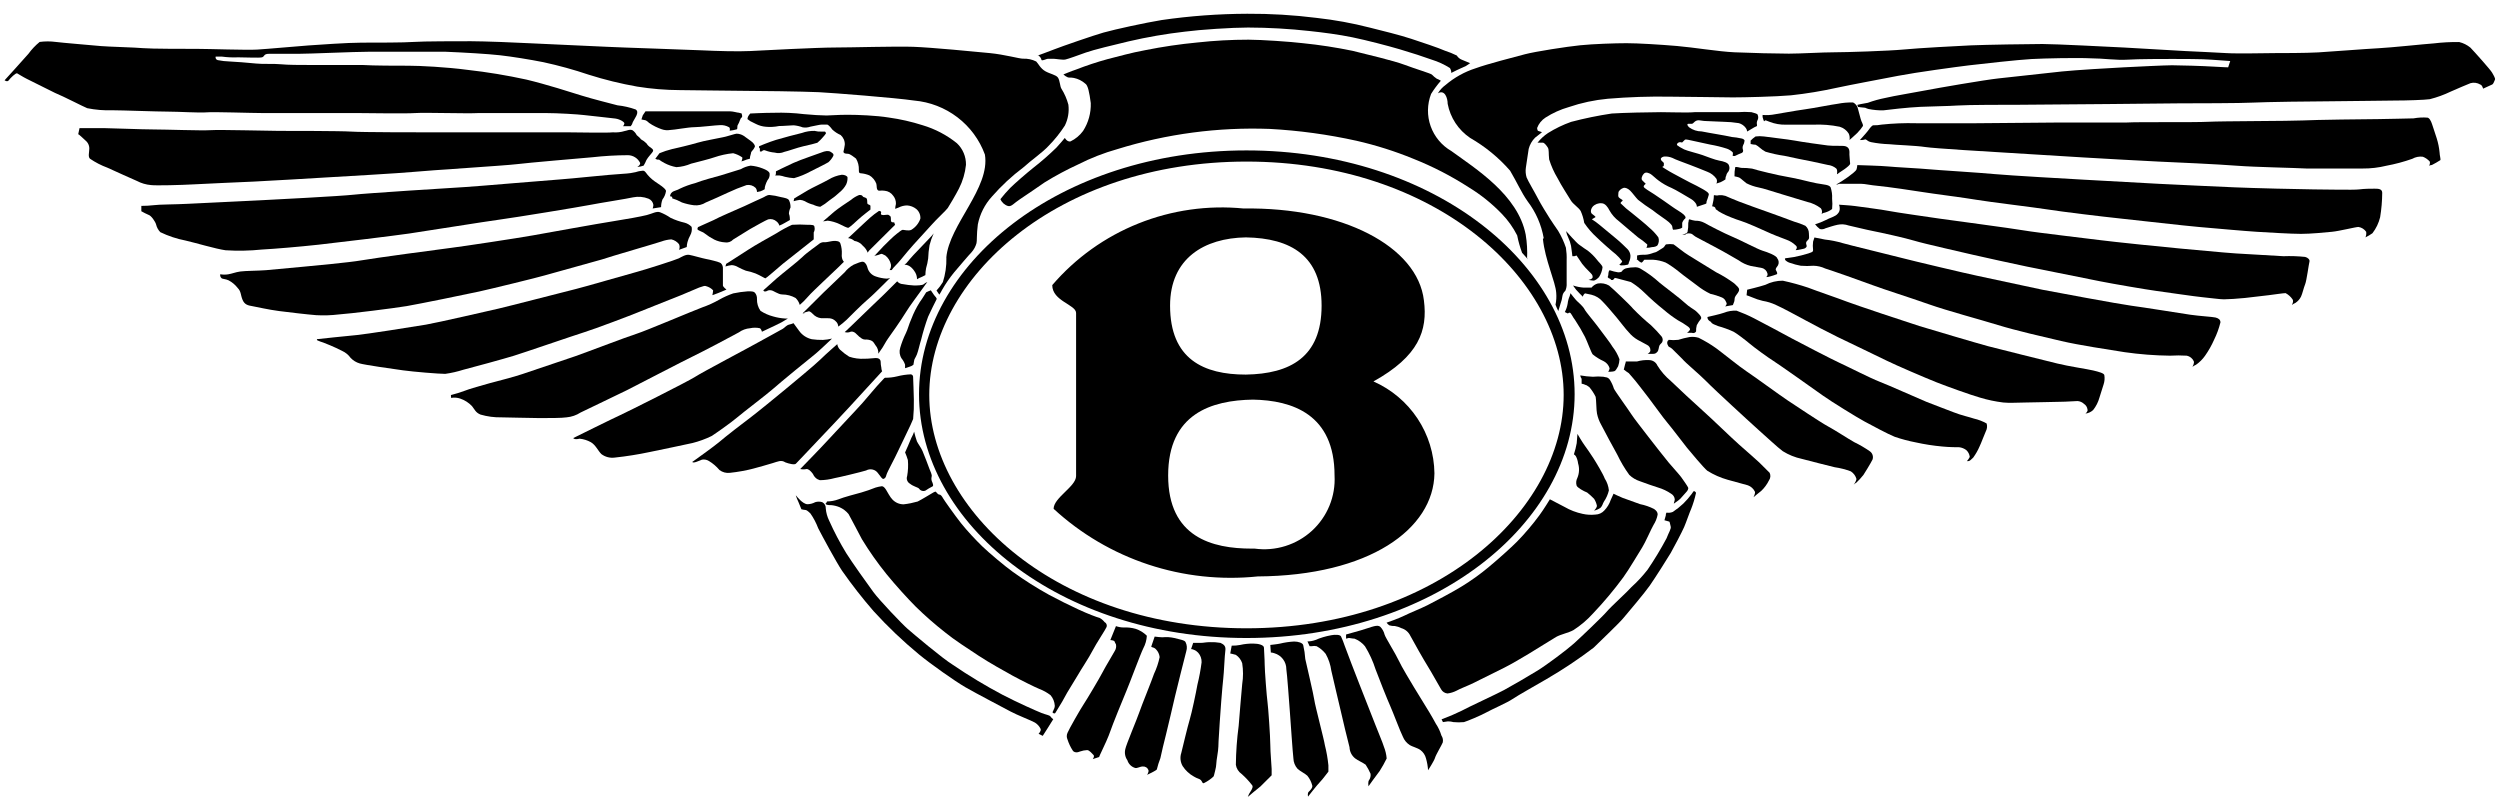
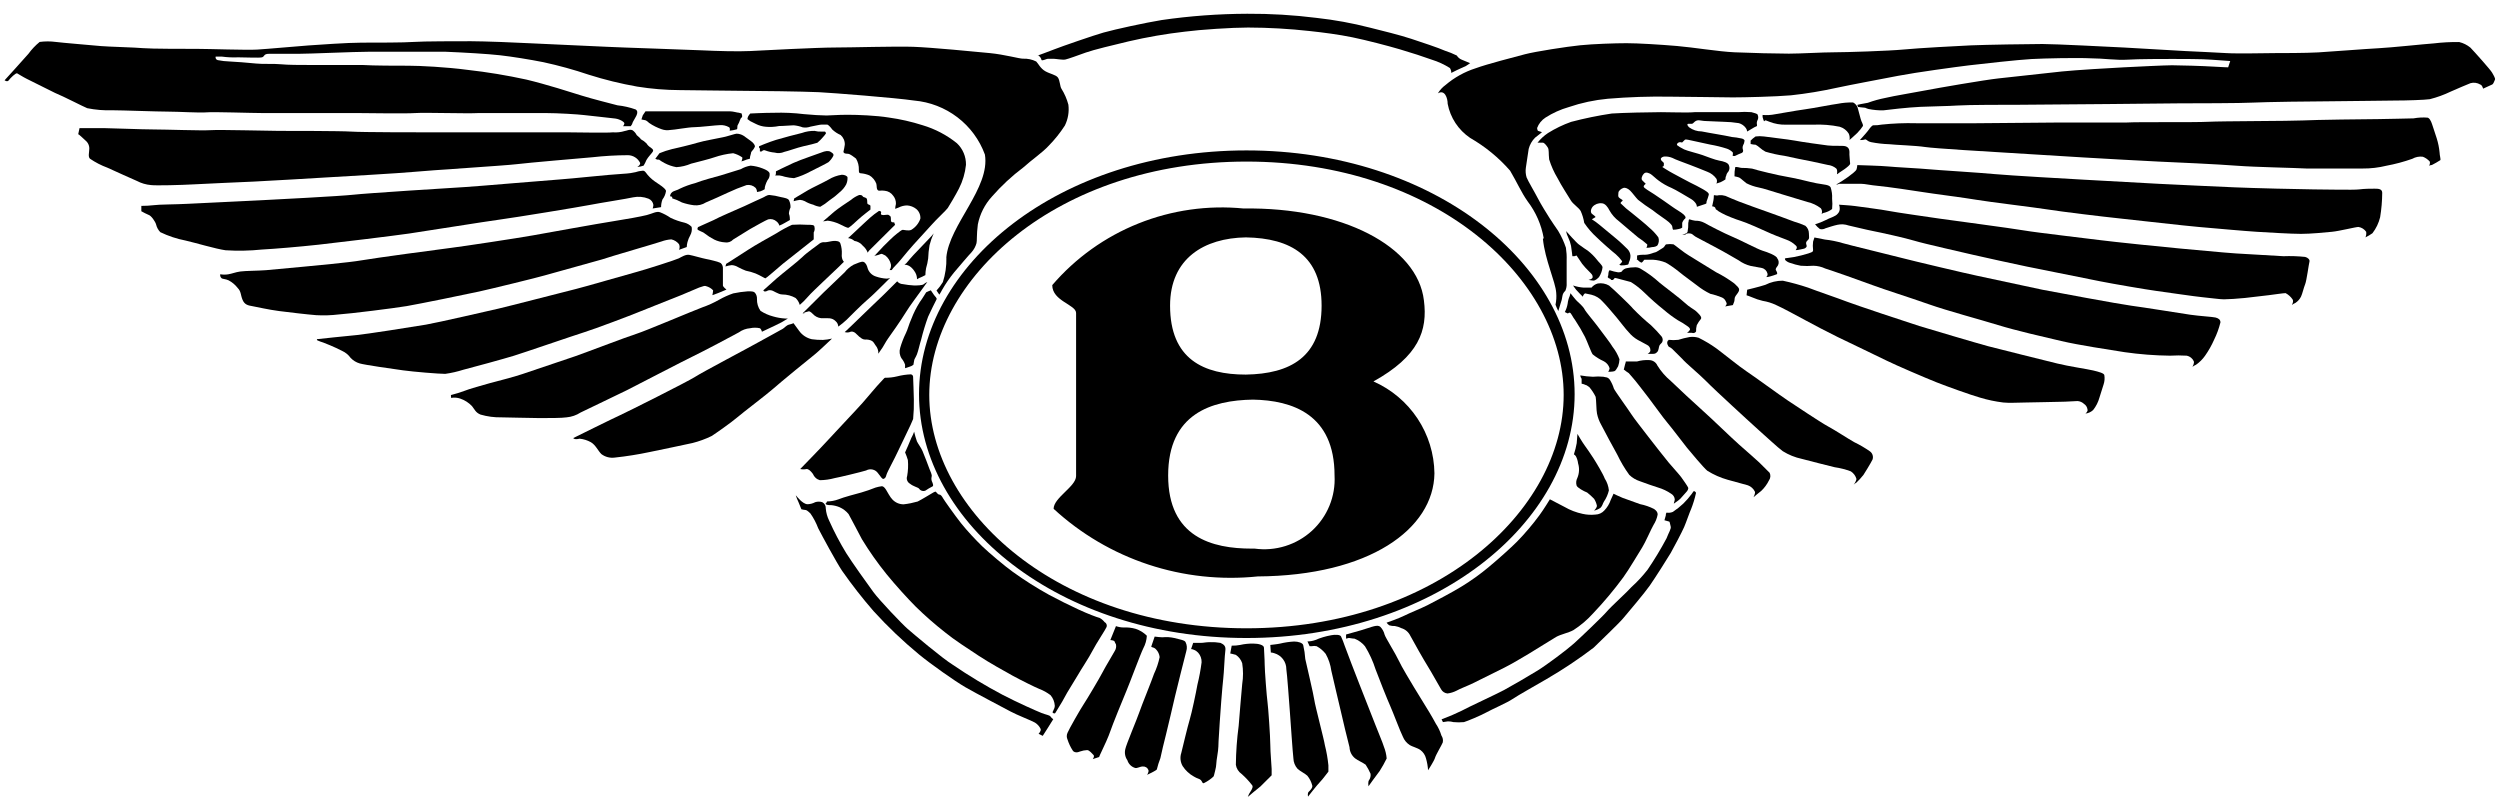
<svg xmlns="http://www.w3.org/2000/svg" width="133" height="43" viewBox="0 0 133 43" fill="none">
  <path d="M50.343 13.707C50.493 11.963 52.691 10 52.397 8.223C52.11 7.438 51.603 6.75 50.936 6.241C50.269 5.732 49.47 5.423 48.632 5.349C47.624 5.201 44.292 4.942 43.56 4.904C42.663 4.865 40.276 4.832 39.495 4.832C38.714 4.832 36.771 4.794 36.173 4.794C35.411 4.791 34.65 4.728 33.898 4.607C33.026 4.453 32.166 4.242 31.323 3.975C30.532 3.708 29.728 3.486 28.912 3.309C28.165 3.16 27.234 3.012 26.598 2.94C25.961 2.868 24.669 2.792 23.705 2.753H19.607C18.859 2.753 16.473 2.863 15.875 2.863H14.308C14.009 2.863 14.086 3.012 13.937 3.05C13.787 3.089 13.079 3.05 12.669 3.05C12.382 3.063 12.095 3.05 11.81 3.012H11.473C11.467 3.031 11.466 3.052 11.468 3.072C11.471 3.092 11.477 3.112 11.488 3.129C11.498 3.147 11.512 3.162 11.528 3.174C11.545 3.186 11.564 3.194 11.584 3.199C11.793 3.241 12.007 3.265 12.22 3.271C12.331 3.271 13.3 3.342 13.638 3.381C13.975 3.419 14.568 3.381 14.944 3.419C15.32 3.457 15.991 3.457 16.434 3.457H19.269C19.906 3.496 21.135 3.496 21.733 3.496C22.331 3.496 23.748 3.567 24.867 3.716C25.92 3.834 26.966 4.007 28.001 4.233C29.081 4.492 30.349 4.899 30.947 5.086C31.545 5.272 32.437 5.493 32.851 5.603C33.18 5.638 33.504 5.712 33.816 5.823C33.926 5.895 33.926 6.01 33.854 6.159C33.782 6.307 33.743 6.345 33.666 6.494C33.648 6.575 33.61 6.651 33.555 6.714H33.145C33.185 6.674 33.211 6.622 33.218 6.566C33.218 6.494 32.996 6.345 32.736 6.307C32.475 6.269 31.357 6.159 31.058 6.12C30.759 6.082 29.655 6.015 29.042 6.015H25.46C24.862 6.053 22.625 5.977 22.085 6.015C21.545 6.053 19.549 6.015 19.028 6.015H13.97C13.373 6.015 11.357 5.943 10.986 5.977C10.615 6.01 9.496 5.938 8.932 5.938C8.368 5.938 6.468 5.866 5.986 5.866C5.535 5.882 5.084 5.845 4.641 5.756C4.453 5.684 3.373 5.124 2.925 4.942L1.435 4.2C1.213 4.09 0.986 3.941 0.914 3.903C0.842 3.864 0.543 4.161 0.466 4.271C0.389 4.382 0.244 4.271 0.244 4.271C0.244 4.271 1.29 3.122 1.512 2.863C1.683 2.628 1.884 2.415 2.11 2.231C2.395 2.193 2.683 2.193 2.968 2.231C3.228 2.269 5.022 2.418 5.379 2.452C5.736 2.485 7.206 2.523 7.616 2.562C8.026 2.6 9.892 2.6 10.509 2.6C11.126 2.6 13.122 2.672 13.681 2.638C14.241 2.605 15.918 2.451 16.405 2.418C16.892 2.384 18.493 2.269 19.24 2.269C19.988 2.269 21.516 2.269 22.003 2.231C22.49 2.193 24.414 2.193 25.06 2.193C25.706 2.193 27.596 2.265 28.232 2.303C28.869 2.341 31.607 2.451 32.297 2.49C32.986 2.528 36.549 2.638 37.335 2.677C38.121 2.715 39.264 2.748 39.91 2.715C40.556 2.681 43.492 2.528 44.384 2.528C45.276 2.528 47.667 2.456 48.598 2.49C49.529 2.523 51.881 2.748 52.663 2.825C53.444 2.902 54.229 3.122 54.417 3.122C54.663 3.11 54.907 3.161 55.126 3.271C55.237 3.381 55.348 3.639 55.608 3.788C55.869 3.936 56.168 3.975 56.279 4.123C56.389 4.271 56.389 4.602 56.467 4.717C56.633 4.981 56.758 5.268 56.838 5.569C56.886 5.95 56.82 6.336 56.65 6.681C56.401 7.066 56.114 7.426 55.792 7.753C55.454 8.122 54.895 8.496 54.446 8.903C53.834 9.362 53.272 9.884 52.769 10.46C52.389 10.877 52.131 11.388 52.021 11.939C51.949 12.495 51.983 12.83 51.949 12.94C51.899 13.117 51.81 13.281 51.688 13.419C51.539 13.568 50.98 14.234 50.758 14.492C50.521 14.783 50.308 15.092 50.122 15.417C50.077 15.505 50.027 15.592 49.972 15.675L49.823 15.455C49.95 15.318 50.063 15.169 50.16 15.009C50.295 14.59 50.358 14.152 50.348 13.711" fill="black" />
  <path d="M4.159 7.15L4.231 6.815H5.499C5.798 6.815 7.553 6.887 8.185 6.887C8.816 6.887 10.721 6.958 11.208 6.925C11.695 6.891 14.265 6.963 14.829 6.963C15.393 6.963 18.112 6.963 18.686 7.001C19.26 7.04 22.34 7.04 22.828 7.04H30.195C30.793 7.04 32.249 7.078 32.605 7.04C32.82 7.057 33.036 7.032 33.242 6.968C33.314 6.968 33.502 6.858 33.652 6.93C33.746 6.996 33.822 7.085 33.873 7.188C33.946 7.26 34.061 7.337 34.095 7.409C34.206 7.466 34.306 7.541 34.394 7.629C34.448 7.72 34.525 7.795 34.616 7.849C34.765 7.959 34.765 7.998 34.727 8.07C34.688 8.141 34.466 8.366 34.389 8.515C34.348 8.618 34.298 8.717 34.24 8.812C34.131 8.85 34.017 8.874 33.902 8.884C33.902 8.884 34.09 8.774 34.052 8.663C33.994 8.544 33.904 8.442 33.791 8.371C33.679 8.299 33.549 8.259 33.415 8.256C32.779 8.258 32.143 8.295 31.511 8.366C31.062 8.405 28.04 8.663 27.48 8.735C26.921 8.807 22.741 9.07 22.032 9.142C21.323 9.214 18.001 9.401 17.37 9.439C16.738 9.478 14.236 9.626 13.512 9.66C12.789 9.693 10.976 9.77 10.306 9.808C9.636 9.846 8.291 9.88 8.031 9.846C7.769 9.823 7.515 9.749 7.283 9.626C7.095 9.554 6.054 9.071 5.716 8.922C5.387 8.801 5.075 8.64 4.786 8.443C4.675 8.333 4.747 8.108 4.747 7.964C4.758 7.875 4.747 7.785 4.714 7.701C4.681 7.617 4.628 7.543 4.559 7.485C4.41 7.337 4.188 7.15 4.188 7.15" fill="black" />
  <path d="M7.519 11.25V10.953C7.743 10.953 7.967 10.94 8.19 10.915C8.411 10.876 9.385 10.876 9.978 10.843C10.571 10.809 13.074 10.694 13.835 10.656C14.597 10.617 18.127 10.435 18.797 10.359C19.467 10.282 24.057 9.99 24.727 9.952C25.397 9.913 29.201 9.583 29.799 9.545C30.397 9.506 32.412 9.286 33.121 9.248C33.83 9.209 33.941 9.099 34.052 9.099C34.163 9.099 34.24 9.027 34.351 9.171C34.483 9.357 34.646 9.519 34.833 9.65C34.982 9.76 35.431 10.019 35.431 10.167C35.407 10.329 35.343 10.483 35.243 10.613C35.194 10.743 35.169 10.881 35.17 11.02L34.722 11.092C34.743 11.031 34.756 10.969 34.761 10.905C34.751 10.831 34.721 10.761 34.676 10.702C34.63 10.643 34.569 10.598 34.5 10.57C34.24 10.467 33.955 10.442 33.681 10.498C33.382 10.57 31.925 10.795 31.366 10.905C30.807 11.015 27.413 11.571 26.593 11.681C25.773 11.791 22.529 12.313 21.772 12.423C21.015 12.533 18.006 12.902 16.95 13.017C15.894 13.132 14.636 13.237 13.927 13.276C13.286 13.342 12.641 13.355 11.998 13.314C11.478 13.242 10.359 12.907 9.872 12.797C9.406 12.707 8.954 12.557 8.527 12.351C8.418 12.238 8.341 12.097 8.305 11.944C8.267 11.796 8.045 11.465 7.895 11.427C7.768 11.372 7.644 11.31 7.524 11.24" fill="black" />
  <path d="M11.733 14.593C11.869 14.615 12.008 14.615 12.143 14.593C12.365 14.555 12.514 14.483 12.78 14.444C13.045 14.406 13.744 14.406 14.159 14.373C14.573 14.339 15.764 14.224 16.174 14.186C16.584 14.147 18.585 13.965 19.231 13.85C19.877 13.736 23.411 13.257 24.004 13.185C24.597 13.113 27.548 12.667 28.367 12.519C29.187 12.37 31.872 11.887 32.581 11.777C33.29 11.666 34.11 11.518 34.409 11.441C34.708 11.365 34.929 11.221 35.117 11.293C35.315 11.37 35.502 11.47 35.677 11.59C35.915 11.703 36.166 11.79 36.424 11.848C36.566 11.886 36.694 11.963 36.795 12.069C36.824 12.221 36.798 12.379 36.723 12.514C36.657 12.63 36.607 12.754 36.573 12.883C36.551 12.967 36.538 13.054 36.535 13.142L36.125 13.29C36.145 13.243 36.156 13.193 36.156 13.142C36.156 13.091 36.145 13.04 36.125 12.993C36.023 12.862 35.878 12.77 35.715 12.735C35.537 12.746 35.362 12.784 35.194 12.845C35.006 12.916 32.432 13.659 32.022 13.803L28.965 14.655C28.594 14.765 26.169 15.359 25.494 15.508C24.819 15.656 22.288 16.173 21.637 16.284C20.986 16.394 18.614 16.691 18.016 16.729C17.619 16.777 17.219 16.79 16.82 16.767C16.338 16.729 15.402 16.619 14.843 16.547C14.284 16.475 13.648 16.327 13.426 16.288C13.204 16.25 13.016 16.216 12.905 15.953C12.794 15.69 12.833 15.508 12.645 15.321C12.515 15.152 12.351 15.013 12.162 14.914C12.013 14.842 11.825 14.842 11.791 14.804C11.759 14.777 11.736 14.743 11.723 14.704C11.71 14.665 11.709 14.623 11.719 14.583" fill="black" />
  <path d="M16.844 18.046C16.844 18.046 18.561 17.859 18.97 17.826C19.38 17.792 22.027 17.38 22.664 17.27C23.3 17.16 26.039 16.528 26.521 16.418C27.003 16.308 30.026 15.527 30.624 15.378C31.222 15.23 33.237 14.636 33.796 14.488C34.355 14.339 35.961 13.822 36.111 13.745C36.26 13.668 36.482 13.525 36.67 13.558C36.858 13.592 37.379 13.745 37.567 13.779C37.755 13.812 38.237 13.927 38.348 13.999C38.388 14.037 38.418 14.083 38.437 14.135C38.456 14.186 38.464 14.241 38.459 14.296V15.187C38.459 15.259 38.647 15.407 38.647 15.407L38.198 15.594L37.899 15.704C37.918 15.619 37.931 15.532 37.938 15.445C37.838 15.338 37.709 15.262 37.567 15.225C37.494 15.187 37.417 15.225 37.195 15.297L36.231 15.704C35.971 15.814 34.442 16.408 33.994 16.595C33.545 16.782 31.68 17.486 31.101 17.668C30.523 17.85 27.818 18.779 27.335 18.927C26.853 19.076 25.098 19.559 24.65 19.67C24.335 19.77 24.013 19.844 23.686 19.89C23.348 19.89 22.008 19.78 21.449 19.703C20.889 19.627 19.361 19.406 19.134 19.334C18.95 19.28 18.783 19.178 18.652 19.038C18.537 18.878 18.383 18.751 18.204 18.669C17.982 18.558 17.755 18.448 17.567 18.372C17.379 18.295 17.307 18.262 17.196 18.223C17.094 18.193 16.994 18.156 16.897 18.113C16.859 18.113 16.859 18.041 16.859 18.041" fill="black" />
  <path d="M24.009 21.011C24.249 20.95 24.485 20.877 24.717 20.791C24.867 20.719 25.797 20.455 26.063 20.383C26.328 20.311 27.369 20.048 27.779 19.904C28.189 19.761 30.19 19.09 30.614 18.947C31.038 18.803 33.377 17.907 33.859 17.759C34.341 17.61 36.954 16.499 37.364 16.351C37.675 16.243 37.975 16.107 38.261 15.944C38.499 15.809 38.749 15.697 39.008 15.608C39.266 15.553 39.527 15.517 39.789 15.498C39.977 15.498 40.088 15.498 40.16 15.57C40.239 15.664 40.279 15.784 40.271 15.905C40.263 16.131 40.329 16.353 40.459 16.537C40.665 16.672 40.891 16.772 41.13 16.834C41.337 16.895 41.55 16.932 41.766 16.945H41.916C41.702 17.085 41.478 17.208 41.245 17.313L40.536 17.648C40.536 17.648 40.498 17.5 40.426 17.462C40.254 17.424 40.076 17.424 39.905 17.462C39.689 17.479 39.482 17.555 39.307 17.682C39.119 17.792 37.292 18.755 36.896 18.942C36.501 19.128 33.724 20.57 33.353 20.757C32.981 20.944 31.188 21.796 30.889 21.945C30.665 22.09 30.408 22.179 30.142 22.203C29.881 22.242 29.245 22.242 28.695 22.242C28.145 22.242 27.017 22.203 26.68 22.203C26.301 22.211 25.924 22.161 25.561 22.055C25.301 21.945 25.262 21.796 25.113 21.609C24.938 21.423 24.719 21.283 24.476 21.202C24.332 21.155 24.178 21.141 24.028 21.164C23.989 21.236 23.989 21.016 23.989 21.016" fill="black" />
  <path d="M30.498 23.305C30.498 23.305 32.663 22.232 32.996 22.084C33.329 21.935 36.578 20.307 36.988 20.043C37.398 19.78 39.785 18.525 40.31 18.228C40.836 17.931 41.539 17.562 41.655 17.486C41.771 17.409 41.843 17.299 41.993 17.265C42.069 17.249 42.143 17.224 42.215 17.194L42.513 17.601C42.674 17.826 42.913 17.984 43.184 18.046C43.382 18.074 43.581 18.087 43.781 18.084C43.944 18.075 44.105 18.051 44.264 18.012C44.264 18.012 43.483 18.755 43.333 18.865C43.184 18.975 41.467 20.383 41.135 20.68C40.802 20.977 39.529 21.94 39.23 22.198C38.931 22.457 38.034 23.089 37.851 23.2C37.529 23.357 37.191 23.48 36.843 23.568C36.544 23.64 35.088 23.937 34.568 24.047C33.951 24.178 33.328 24.277 32.702 24.344C32.45 24.377 32.195 24.31 31.993 24.157C31.805 23.971 31.694 23.678 31.434 23.525C31.25 23.423 31.046 23.359 30.836 23.338C30.537 23.41 30.498 23.305 30.498 23.305Z" fill="black" />
-   <path d="M36.839 24.569C36.839 24.569 38.034 23.717 38.285 23.497C38.536 23.276 39.592 22.457 39.891 22.237C40.19 22.017 41.419 21.016 41.819 20.68C42.219 20.345 43.347 19.421 43.646 19.124C43.945 18.827 44.543 18.309 44.543 18.309C44.559 18.422 44.612 18.526 44.693 18.607C44.841 18.744 45.003 18.868 45.175 18.975C45.438 19.064 45.717 19.101 45.995 19.085C46.255 19.085 46.477 19.047 46.592 19.047C46.708 19.047 46.853 19.085 46.853 19.267C46.853 19.449 46.891 19.526 46.891 19.603C46.894 19.654 46.907 19.705 46.93 19.751L45.175 21.667C44.837 22.036 43.83 23.104 43.535 23.41C43.241 23.717 42.417 24.598 42.34 24.67C42.263 24.742 41.969 24.67 41.781 24.598C41.559 24.45 41.371 24.56 41.11 24.636C40.85 24.713 40.363 24.857 40.064 24.933C39.66 25.036 39.249 25.11 38.835 25.154C38.636 25.18 38.435 25.126 38.275 25.005C38.116 24.816 37.928 24.654 37.716 24.526C37.606 24.456 37.473 24.43 37.345 24.454C37.157 24.526 36.863 24.675 36.824 24.564" fill="black" />
  <path d="M42.586 24.938C42.586 24.938 43.743 23.75 43.965 23.501C44.186 23.252 45.604 21.758 45.893 21.427C46.182 21.097 46.674 20.503 46.824 20.355C46.973 20.206 47.046 20.096 47.084 20.096C47.298 20.099 47.512 20.075 47.721 20.024C47.965 19.961 48.216 19.924 48.468 19.914C48.579 19.952 48.579 20.024 48.579 20.101C48.579 20.177 48.617 20.991 48.617 21.25C48.624 21.597 48.612 21.944 48.579 22.29C48.506 22.51 47.909 23.698 47.759 24.033C47.61 24.368 47.2 25.106 47.161 25.254C47.123 25.403 47.089 25.441 47.012 25.474C46.935 25.508 46.862 25.364 46.713 25.178C46.645 25.078 46.542 25.007 46.424 24.98C46.306 24.952 46.182 24.97 46.077 25.029C45.855 25.101 44.63 25.398 44.399 25.436C44.144 25.506 43.882 25.543 43.617 25.546C43.534 25.523 43.456 25.481 43.392 25.422C43.328 25.364 43.278 25.292 43.246 25.211C43.135 25.063 43.025 24.952 42.909 24.952C42.798 24.977 42.682 24.977 42.571 24.952" fill="black" />
  <path d="M48.145 24.081C48.145 24.081 48.444 23.415 48.482 23.3C48.543 23.194 48.593 23.081 48.632 22.965C48.671 23.14 48.721 23.313 48.781 23.482C48.853 23.631 49.003 23.817 49.08 23.999C49.157 24.181 49.418 24.852 49.451 24.957C49.485 25.063 49.601 25.254 49.562 25.364C49.538 25.465 49.551 25.57 49.601 25.661C49.639 25.771 49.673 25.848 49.601 25.882C49.472 25.947 49.348 26.02 49.23 26.102C49.169 26.126 49.102 26.128 49.041 26.108C48.979 26.088 48.926 26.047 48.892 25.992C48.82 25.92 48.593 25.882 48.41 25.733C48.34 25.694 48.288 25.631 48.26 25.557C48.233 25.482 48.233 25.401 48.261 25.326C48.311 25.045 48.324 24.758 48.299 24.474C48.257 24.335 48.207 24.199 48.15 24.066" fill="black" />
  <path d="M42.364 26.38C42.364 26.38 42.701 26.825 42.962 26.825C43.105 26.821 43.246 26.783 43.372 26.715C43.492 26.678 43.622 26.678 43.743 26.715C43.804 26.747 43.854 26.795 43.887 26.855C43.921 26.914 43.936 26.982 43.931 27.05C43.95 27.282 44.014 27.508 44.119 27.716C44.382 28.302 44.682 28.872 45.016 29.421C45.315 29.9 46.134 31.049 46.462 31.495C46.79 31.94 47.99 33.2 48.289 33.459C48.588 33.717 50.117 35.015 50.7 35.374C51.552 35.955 52.435 36.487 53.347 36.969C54.128 37.376 55.136 37.822 55.401 37.927C55.666 38.032 55.811 38.037 55.883 38.114C55.922 38.173 55.973 38.223 56.033 38.262L55.734 38.741L55.473 39.148L55.252 39.038C55.252 39.038 55.401 38.89 55.362 38.78C55.297 38.642 55.193 38.526 55.063 38.444C54.876 38.334 54.099 38.037 53.757 37.85C53.415 37.664 51.93 36.892 51.346 36.553C50.763 36.212 49.519 35.331 48.883 34.809C48.025 34.1 47.22 33.332 46.472 32.51C45.875 31.823 45.315 31.105 44.794 30.36C44.495 29.914 43.714 28.468 43.526 28.099C43.422 27.823 43.285 27.561 43.116 27.318C42.967 27.17 42.894 27.132 42.856 27.132C42.781 27.125 42.707 27.112 42.634 27.093C42.634 27.093 42.595 26.983 42.484 26.724C42.428 26.605 42.378 26.481 42.335 26.356" fill="black" />
  <path d="M44.003 26.677C44.207 26.674 44.41 26.637 44.601 26.566C44.861 26.456 45.565 26.27 45.831 26.198C46.084 26.124 46.333 26.038 46.578 25.939C46.688 25.905 46.801 25.881 46.915 25.867C46.988 25.867 47.065 25.939 47.137 26.054C47.209 26.169 47.359 26.461 47.475 26.571C47.551 26.653 47.643 26.718 47.746 26.763C47.849 26.808 47.96 26.83 48.072 26.83C48.325 26.802 48.575 26.752 48.82 26.681C49.042 26.571 49.456 26.313 49.529 26.274C49.601 26.236 49.75 26.126 49.789 26.164C49.827 26.202 49.9 26.313 49.977 26.313C50.054 26.313 50.126 26.423 50.165 26.499C50.203 26.576 50.801 27.424 51.129 27.836C51.457 28.247 51.91 28.727 52.248 29.057C52.585 29.387 53.516 30.168 53.887 30.427C54.505 30.872 55.149 31.279 55.816 31.648C56.298 31.907 56.896 32.204 57.383 32.429C57.87 32.654 58.347 32.836 58.501 32.874C58.603 32.928 58.691 33.004 58.761 33.094C58.808 33.117 58.845 33.156 58.865 33.203C58.886 33.251 58.888 33.304 58.872 33.353C58.834 33.463 58.313 34.244 58.125 34.613C57.937 34.981 57.489 35.652 57.344 35.911C57.199 36.169 56.746 36.869 56.635 37.099C56.524 37.328 56.187 37.841 56.153 37.913C56.119 37.985 56.042 37.951 56.004 37.913C55.965 37.874 56.115 37.726 56.115 37.544C56.102 37.34 56.025 37.145 55.893 36.988C55.712 36.847 55.51 36.734 55.295 36.653C55.107 36.581 54.287 36.174 53.877 35.949C53.468 35.724 52.609 35.245 52.05 34.876C51.491 34.507 50.743 34.024 50.295 33.655C49.748 33.227 49.225 32.77 48.728 32.285C48.318 31.878 47.61 31.097 47.161 30.542C46.685 29.953 46.248 29.334 45.855 28.688C45.556 28.133 45.218 27.467 45.146 27.352C45.017 27.192 44.852 27.066 44.664 26.983C44.521 26.924 44.37 26.887 44.215 26.873C44.104 26.873 43.955 26.873 43.916 26.801C43.989 26.729 43.989 26.691 43.989 26.691" fill="black" />
  <path d="M34.341 5.924H38.854C39.003 5.924 39.225 5.996 39.302 5.996L39.452 6.034C39.452 6.034 39.524 6.221 39.452 6.254C39.379 6.288 39.341 6.513 39.264 6.623C39.187 6.733 39.264 6.844 39.191 6.882C39.07 6.917 38.946 6.941 38.82 6.954C38.82 6.954 38.859 6.805 38.782 6.767C38.635 6.683 38.468 6.645 38.299 6.657C38.111 6.657 37.219 6.767 36.92 6.767C36.621 6.767 35.84 6.915 35.652 6.915C35.502 6.941 35.348 6.928 35.204 6.877C34.967 6.795 34.741 6.683 34.534 6.542C34.423 6.432 34.346 6.393 34.312 6.393L34.124 6.355L34.196 6.135L34.346 5.914" fill="black" />
  <path d="M34.862 8.448C34.862 8.448 35.05 8.189 35.084 8.151C35.301 8.061 35.525 7.987 35.754 7.931C35.942 7.892 36.718 7.71 37.099 7.595C37.48 7.48 38.145 7.375 38.478 7.298C38.81 7.222 39.114 7.112 39.187 7.112C39.318 7.114 39.447 7.152 39.558 7.222C39.669 7.294 39.857 7.442 39.968 7.519C40.078 7.595 40.189 7.739 40.156 7.816C40.119 7.897 40.068 7.972 40.006 8.036C39.934 8.108 39.968 8.146 39.934 8.223C39.908 8.294 39.895 8.368 39.895 8.443C39.779 8.468 39.666 8.505 39.558 8.553C39.519 8.56 39.482 8.573 39.447 8.592C39.447 8.592 39.519 8.405 39.485 8.371C39.339 8.27 39.176 8.195 39.003 8.151C38.66 8.185 38.322 8.259 37.996 8.371C37.808 8.443 37.065 8.63 36.766 8.707C36.519 8.813 36.254 8.876 35.985 8.893C35.763 8.854 35.548 8.779 35.349 8.673C35.244 8.618 35.144 8.556 35.05 8.486C35.011 8.525 34.862 8.448 34.862 8.448Z" fill="black" />
  <path d="M35.648 10.445C35.649 10.402 35.659 10.361 35.678 10.322C35.697 10.284 35.725 10.251 35.759 10.225C35.831 10.153 36.057 10.115 36.168 10.038C36.431 9.913 36.706 9.813 36.988 9.741C37.359 9.593 38.068 9.406 38.333 9.334C38.598 9.262 39.264 9.037 39.413 8.999C39.573 8.904 39.75 8.841 39.934 8.812C40.152 8.83 40.367 8.88 40.57 8.96C40.758 9.032 40.908 9.109 40.942 9.219C40.952 9.285 40.947 9.352 40.928 9.416C40.909 9.48 40.876 9.538 40.831 9.588C40.785 9.67 40.748 9.757 40.72 9.846C40.694 9.917 40.681 9.992 40.681 10.067C40.612 10.111 40.537 10.149 40.459 10.177L40.272 10.215C40.272 10.136 40.247 10.059 40.199 9.995C40.137 9.934 40.06 9.888 39.976 9.862C39.892 9.837 39.803 9.831 39.717 9.846C39.374 9.963 39.037 10.099 38.709 10.254C38.487 10.364 37.812 10.661 37.552 10.771C37.364 10.892 37.139 10.945 36.916 10.919C36.699 10.892 36.486 10.842 36.279 10.771C36.114 10.68 35.939 10.606 35.759 10.55C35.797 10.44 35.648 10.445 35.648 10.445Z" fill="black" />
  <path d="M37.142 12.078L37.962 11.71C38.222 11.561 39.269 11.116 39.601 10.967C39.934 10.819 40.459 10.56 40.566 10.522C40.672 10.483 40.787 10.373 40.937 10.373C41.139 10.392 41.339 10.429 41.535 10.483C41.723 10.522 41.944 10.555 41.983 10.67C42.036 10.786 42.061 10.912 42.055 11.039C42.017 11.111 41.944 11.336 41.983 11.408C42.022 11.48 42.022 11.705 42.022 11.705L41.761 11.853C41.666 11.911 41.566 11.96 41.462 12.002C41.438 11.914 41.385 11.837 41.313 11.781C41.253 11.727 41.181 11.689 41.103 11.669C41.025 11.65 40.943 11.651 40.864 11.671C40.754 11.71 40.156 12.04 39.9 12.189C39.645 12.337 39.081 12.706 39.003 12.744C38.948 12.805 38.877 12.851 38.799 12.877C38.72 12.903 38.636 12.908 38.555 12.893C38.361 12.88 38.17 12.83 37.996 12.744C37.812 12.649 37.637 12.537 37.475 12.409C37.403 12.337 37.104 12.26 37.104 12.189C37.104 12.117 37.142 12.078 37.142 12.078Z" fill="black" />
  <path d="M38.632 14.037C38.632 14.037 39.452 13.52 39.789 13.295C40.127 13.07 40.985 12.591 41.318 12.404C41.58 12.237 41.854 12.088 42.137 11.959C42.41 11.94 42.684 11.94 42.957 11.959C43.179 11.959 43.328 11.959 43.328 12.069C43.355 12.169 43.341 12.276 43.29 12.366V12.735L41.65 14.032C41.39 14.253 40.754 14.808 40.72 14.808C40.686 14.808 40.459 14.66 40.199 14.55C40.03 14.485 39.856 14.435 39.678 14.401C39.538 14.347 39.401 14.285 39.269 14.214C39.167 14.15 39.051 14.112 38.931 14.104C38.816 14.116 38.703 14.14 38.593 14.176L38.632 14.037Z" fill="black" />
  <path d="M40.609 15.445C40.609 15.445 41.019 15.077 41.318 14.813C41.617 14.55 42.475 13.889 42.697 13.664C42.918 13.439 43.516 13.031 43.593 12.96C43.636 12.929 43.684 12.906 43.736 12.894C43.787 12.882 43.84 12.88 43.892 12.888C44.003 12.888 44.264 12.816 44.374 12.816C44.485 12.816 44.673 12.816 44.712 12.964C44.77 13.144 44.795 13.332 44.784 13.52C44.773 13.621 44.786 13.722 44.823 13.817C44.842 13.857 44.866 13.894 44.895 13.927L44.635 14.186C44.485 14.334 43.965 14.818 43.777 15C43.589 15.182 43.106 15.632 42.957 15.814C42.831 15.96 42.694 16.096 42.547 16.221C42.507 16.081 42.431 15.954 42.325 15.852C42.109 15.731 41.865 15.666 41.617 15.666C41.395 15.666 41.134 15.445 41.019 15.445C40.981 15.436 40.942 15.435 40.904 15.442C40.866 15.448 40.829 15.463 40.797 15.484C40.797 15.484 40.648 15.556 40.609 15.445Z" fill="black" />
  <path d="M42.697 16.671L43.815 15.56C44.037 15.34 44.746 14.669 44.934 14.488C45.065 14.321 45.229 14.182 45.416 14.08C45.604 14.008 45.826 13.893 45.937 13.932C46.047 13.97 46.125 14.119 46.158 14.267C46.19 14.373 46.247 14.469 46.326 14.546C46.404 14.624 46.501 14.681 46.607 14.713C46.787 14.775 46.975 14.812 47.166 14.823C47.231 14.823 47.295 14.81 47.354 14.784L46.944 15.191C46.795 15.34 46.385 15.747 46.125 15.967C45.864 16.188 45.228 16.82 45.045 17.007C44.904 17.14 44.754 17.263 44.596 17.375C44.594 17.318 44.58 17.262 44.554 17.211C44.528 17.16 44.492 17.115 44.447 17.079C44.259 16.892 44.037 16.93 43.81 16.93C43.636 16.943 43.464 16.89 43.328 16.782C43.217 16.671 43.106 16.561 43.029 16.561C42.941 16.58 42.854 16.604 42.769 16.633C42.88 16.671 42.697 16.671 42.697 16.671Z" fill="black" />
  <path d="M44.934 17.672C44.934 17.672 45.57 17.079 45.864 16.782C46.158 16.485 46.761 15.929 47.021 15.671L47.73 14.966C47.767 15.011 47.812 15.047 47.864 15.073C47.915 15.098 47.971 15.113 48.029 15.115C48.227 15.152 48.426 15.177 48.627 15.187C48.776 15.187 49.075 15.187 49.148 15.115C49.202 15.066 49.266 15.028 49.336 15.005C49.336 15.005 49.186 15.191 49.037 15.412C48.887 15.632 48.4 16.264 48.179 16.633C47.957 17.002 47.359 17.855 47.248 18.003C47.137 18.151 46.949 18.52 46.877 18.597L46.727 18.817C46.738 18.655 46.684 18.495 46.578 18.372C46.428 18.113 46.356 18.113 46.207 18.075C46.057 18.037 46.019 18.113 45.835 18.003C45.652 17.893 45.536 17.706 45.425 17.668C45.391 17.65 45.353 17.64 45.315 17.64C45.276 17.64 45.238 17.65 45.204 17.668C45.119 17.694 45.028 17.694 44.943 17.668" fill="black" />
  <path d="M49.524 15.45L49.673 15.67C49.745 15.781 49.861 15.857 49.823 15.929C49.784 16.001 49.451 16.671 49.374 16.853C49.228 17.254 49.105 17.661 49.003 18.075C48.931 18.295 48.854 18.669 48.781 18.851C48.709 19.033 48.632 19.109 48.632 19.186L48.593 19.406C48.528 19.458 48.452 19.495 48.371 19.516L48.15 19.588V19.401C48.109 19.279 48.045 19.165 47.962 19.066C47.91 18.984 47.877 18.892 47.864 18.796C47.852 18.7 47.86 18.603 47.889 18.511C47.966 18.244 48.066 17.984 48.188 17.735C48.299 17.514 48.338 17.289 48.487 16.959C48.606 16.648 48.756 16.349 48.935 16.068C49.124 15.809 49.196 15.661 49.273 15.551C49.357 15.508 49.444 15.472 49.533 15.441" fill="black" />
  <path d="M39.9 6.039C39.9 6.039 40.648 6 41.168 6C41.704 5.983 42.241 6.007 42.774 6.072C43.145 6.111 43.738 6.144 43.969 6.144C44.201 6.144 44.529 6.106 45.088 6.106C45.647 6.106 46.616 6.144 47.291 6.254C47.898 6.338 48.497 6.475 49.08 6.661C49.746 6.859 50.367 7.185 50.907 7.619C51.064 7.767 51.188 7.946 51.27 8.144C51.353 8.341 51.394 8.554 51.39 8.769C51.344 9.208 51.218 9.634 51.018 10.028C50.869 10.325 50.498 10.953 50.42 11.068C50.343 11.183 49.784 11.7 49.562 11.959C49.34 12.217 48.598 12.998 48.294 13.367C47.99 13.736 47.773 13.999 47.658 14.109C47.576 14.189 47.502 14.275 47.436 14.368H47.325C47.388 14.282 47.414 14.175 47.398 14.071C47.358 13.881 47.252 13.712 47.099 13.592C46.949 13.52 46.91 13.482 46.838 13.52C46.766 13.55 46.692 13.574 46.616 13.592C46.576 13.591 46.536 13.604 46.505 13.63C46.505 13.63 46.843 13.261 46.988 13.113C47.132 12.964 47.547 12.557 47.696 12.447C47.846 12.337 47.957 12.227 48.034 12.227C48.111 12.227 48.333 12.299 48.482 12.227C48.708 12.091 48.879 11.881 48.964 11.633C48.971 11.535 48.954 11.438 48.916 11.348C48.877 11.258 48.818 11.178 48.743 11.116C48.605 11.007 48.437 10.941 48.261 10.929C48.104 10.93 47.951 10.968 47.812 11.039C47.751 11.066 47.688 11.091 47.624 11.111C47.627 11.024 47.64 10.937 47.663 10.852C47.671 10.69 47.617 10.531 47.513 10.407C47.462 10.334 47.395 10.273 47.318 10.228C47.24 10.183 47.154 10.156 47.065 10.148C46.843 10.11 46.766 10.186 46.694 10.11C46.621 10.033 46.655 9.923 46.621 9.775C46.552 9.588 46.421 9.431 46.25 9.329C46.107 9.27 45.956 9.233 45.802 9.219C45.691 9.219 45.691 9.147 45.691 9.032C45.699 8.824 45.647 8.618 45.541 8.438C45.43 8.366 45.242 8.18 45.093 8.18C44.943 8.18 44.871 8.141 44.871 8.07C44.902 7.948 44.926 7.825 44.943 7.701C44.948 7.604 44.93 7.507 44.892 7.417C44.853 7.328 44.795 7.248 44.722 7.183C44.556 7.111 44.404 7.011 44.273 6.887C44.201 6.776 44.051 6.628 44.013 6.628H43.714C43.603 6.628 43.343 6.7 43.116 6.738C42.985 6.785 42.844 6.798 42.706 6.776C42.551 6.718 42.389 6.681 42.224 6.666C42.075 6.666 41.703 6.705 41.443 6.705C41.21 6.753 40.971 6.766 40.734 6.743C40.553 6.728 40.376 6.677 40.214 6.594L39.915 6.446C39.862 6.413 39.812 6.377 39.765 6.336C39.767 6.284 39.781 6.234 39.804 6.187C39.834 6.133 39.871 6.083 39.915 6.039" fill="black" />
  <path d="M40.387 7.777C40.387 7.777 40.908 7.557 41.284 7.442C41.66 7.327 42.364 7.145 42.663 7.073C42.877 6.996 43.105 6.959 43.333 6.963C43.454 6.994 43.579 7.007 43.704 7.001H43.892C43.892 7.001 43.965 7.073 43.931 7.112C43.886 7.178 43.836 7.24 43.781 7.298C43.691 7.407 43.591 7.506 43.482 7.595C43.371 7.634 43.073 7.706 42.735 7.782C42.398 7.859 41.915 8.041 41.727 8.079C41.564 8.152 41.38 8.165 41.207 8.117C41.042 8.103 40.88 8.065 40.724 8.007C40.694 7.991 40.658 7.985 40.623 7.992C40.589 7.999 40.558 8.018 40.536 8.046C40.464 8.084 40.426 8.046 40.426 8.046V7.897C40.416 7.893 40.407 7.886 40.4 7.878C40.392 7.87 40.387 7.86 40.383 7.85C40.379 7.84 40.378 7.829 40.379 7.818C40.379 7.807 40.382 7.797 40.387 7.787" fill="black" />
  <path d="M41.279 9.114C41.279 9.114 41.8 8.855 42.21 8.668C42.619 8.481 43.516 8.189 43.699 8.113C43.883 8.036 44.071 8.003 44.182 8.074C44.292 8.146 44.37 8.185 44.331 8.295C44.266 8.421 44.178 8.535 44.071 8.63C43.96 8.702 43.362 8.999 43.14 9.109C42.857 9.266 42.556 9.39 42.243 9.478C42.081 9.469 41.919 9.445 41.761 9.406C41.664 9.373 41.564 9.349 41.462 9.334H41.24C41.267 9.303 41.28 9.264 41.279 9.224V9.114Z" fill="black" />
  <path d="M42.253 10.555L43 10.11C43.188 10 43.82 9.703 44.08 9.554C44.296 9.421 44.537 9.333 44.789 9.296C44.938 9.296 45.088 9.368 45.088 9.444C45.093 9.571 45.069 9.697 45.016 9.813C44.932 9.97 44.817 10.108 44.678 10.22C44.505 10.384 44.318 10.533 44.119 10.665C43.97 10.793 43.809 10.905 43.637 11.001C43.507 10.986 43.382 10.949 43.266 10.89C43.107 10.851 42.956 10.788 42.817 10.704C42.736 10.663 42.647 10.639 42.557 10.632C42.443 10.648 42.33 10.672 42.219 10.704L42.253 10.555Z" fill="black" />
  <path d="M43.781 11.781L44.379 11.264C44.601 11.077 45.049 10.785 45.276 10.632C45.405 10.522 45.552 10.435 45.71 10.373C45.782 10.373 45.859 10.373 45.898 10.445C45.937 10.517 46.086 10.483 46.12 10.594C46.154 10.704 46.12 10.814 46.158 10.852C46.197 10.891 46.308 10.891 46.308 10.962C46.308 11.034 46.308 11.149 46.308 11.149C46.308 11.149 45.826 11.518 45.671 11.666C45.517 11.815 45.223 12.074 45.151 12.112C45.078 12.15 44.852 12.002 44.669 11.925C44.468 11.829 44.253 11.766 44.032 11.738C43.947 11.758 43.859 11.771 43.772 11.777" fill="black" />
  <path d="M45.122 12.663C45.122 12.663 45.532 12.294 45.72 12.107C45.908 11.92 46.13 11.738 46.279 11.59C46.431 11.456 46.592 11.332 46.761 11.221C46.761 11.221 46.91 11.221 46.872 11.331C46.833 11.441 46.944 11.441 47.021 11.441C47.099 11.441 47.243 11.403 47.282 11.441C47.32 11.48 47.393 11.48 47.393 11.59C47.393 11.7 47.393 11.777 47.431 11.81C47.47 11.844 47.581 11.81 47.581 11.848C47.588 11.887 47.601 11.924 47.619 11.959L46.872 12.701L46.236 13.333C46.207 13.367 46.183 13.404 46.163 13.443C46.11 13.3 46.02 13.173 45.903 13.075C45.791 12.936 45.631 12.843 45.454 12.816C45.361 12.732 45.242 12.68 45.117 12.668" fill="black" />
  <path d="M48.217 14.004C48.217 14.004 48.516 13.635 48.815 13.338L49.485 12.634C49.554 12.566 49.617 12.492 49.673 12.414C49.58 12.617 49.505 12.829 49.451 13.046C49.411 13.278 49.387 13.514 49.379 13.75C49.356 13.925 49.319 14.098 49.268 14.267C49.245 14.389 49.232 14.512 49.23 14.636L49.008 14.746C48.93 14.774 48.856 14.811 48.786 14.856C48.787 14.695 48.734 14.539 48.637 14.411C48.57 14.307 48.481 14.219 48.376 14.152C48.297 14.107 48.207 14.082 48.116 14.08L48.217 14.004Z" fill="black" />
  <path d="M55.194 2.959C55.194 2.959 55.715 2.772 56.09 2.624C56.467 2.475 58.178 1.882 58.704 1.733C59.374 1.546 60.902 1.216 61.799 1.067C63.306 0.849 64.827 0.737 66.351 0.732C67.585 0.725 68.819 0.798 70.044 0.952C71 1.058 71.947 1.23 72.879 1.47C73.477 1.618 74.518 1.877 75.077 2.064C75.637 2.25 76.524 2.542 76.866 2.696C77.084 2.766 77.297 2.853 77.502 2.954C77.563 3.054 77.654 3.132 77.763 3.175L78.211 3.361L77.989 3.51C77.84 3.582 77.652 3.658 77.507 3.73L77.208 3.879C77.21 3.787 77.184 3.698 77.136 3.62C76.836 3.43 76.512 3.28 76.172 3.175C75.762 3.026 75.092 2.806 74.455 2.619C73.819 2.432 72.7 2.14 71.958 1.987C71.215 1.834 70.391 1.728 69.682 1.652C68.592 1.531 67.496 1.468 66.399 1.465C65.54 1.465 63.863 1.575 63.024 1.685C62.02 1.8 61.023 1.973 60.039 2.202C59.258 2.389 58.173 2.648 57.764 2.796C57.354 2.945 56.833 3.132 56.684 3.165C56.534 3.199 56.163 3.127 56.047 3.127H55.748C55.676 3.127 55.488 3.237 55.411 3.199C55.4 3.145 55.377 3.094 55.345 3.049C55.313 3.004 55.271 2.967 55.223 2.94" fill="black" />
-   <path d="M81.273 13.783C81.273 13.783 81.085 13.563 80.974 13.448C80.863 13.147 80.776 12.838 80.714 12.524C80.5 12.102 80.224 11.714 79.894 11.374C79.372 10.832 78.782 10.359 78.139 9.966C77.209 9.366 76.223 8.857 75.193 8.448C74.214 8.046 73.203 7.726 72.17 7.49C70.649 7.153 69.102 6.942 67.546 6.858C64.806 6.757 62.069 7.12 59.451 7.931C58.73 8.133 58.031 8.406 57.363 8.745C56.748 9.028 56.151 9.347 55.575 9.703C55.203 9.961 54.61 10.368 54.268 10.594C53.926 10.819 53.82 11.001 53.632 10.962C53.54 10.935 53.456 10.887 53.385 10.824C53.314 10.76 53.258 10.681 53.222 10.594C53.385 10.387 53.559 10.188 53.742 10C54.003 9.741 54.601 9.224 54.972 8.927C55.402 8.592 55.812 8.234 56.201 7.854C56.312 7.744 56.65 7.337 56.65 7.337C56.65 7.337 56.761 7.557 56.949 7.524C57.215 7.396 57.445 7.205 57.619 6.968C57.904 6.526 58.046 6.008 58.029 5.483C57.956 4.928 57.879 4.525 57.73 4.444C57.56 4.295 57.354 4.192 57.132 4.147C56.944 4.109 56.872 4.147 56.794 4.109C56.712 4.074 56.636 4.023 56.573 3.96C56.573 3.96 57.021 3.773 57.243 3.702C57.792 3.488 58.352 3.302 58.921 3.146C59.519 2.997 60.15 2.811 60.936 2.667C61.849 2.484 62.772 2.348 63.699 2.26C64.603 2.161 65.513 2.111 66.423 2.111C67.093 2.111 68.699 2.222 69.316 2.298C70.205 2.388 71.088 2.524 71.963 2.705C72.71 2.892 74.127 3.223 74.725 3.448C75.323 3.673 76.07 3.893 76.172 3.965C76.251 4.047 76.338 4.121 76.432 4.185C76.51 4.214 76.584 4.251 76.654 4.295C76.462 4.516 76.287 4.751 76.133 4.999C75.921 5.551 75.913 6.159 76.111 6.715C76.309 7.271 76.7 7.74 77.213 8.036C78.481 8.96 80.757 10.368 81.167 12.481C81.238 12.909 81.262 13.345 81.239 13.779" fill="black" />
  <path d="M82.126 12.672C82.002 11.959 81.708 11.286 81.268 10.709C80.93 10.23 80.709 9.708 80.337 9.08C79.731 8.386 79.012 7.797 78.211 7.337C77.901 7.127 77.636 6.859 77.431 6.548C77.226 6.236 77.085 5.887 77.016 5.522C77.016 5.225 76.866 4.746 76.495 4.966C76.599 4.791 76.739 4.64 76.904 4.521C77.375 4.12 77.921 3.817 78.51 3.63C79.108 3.409 80.564 3.036 81.123 2.887C81.683 2.739 83.361 2.48 84.069 2.408C84.778 2.337 85.935 2.298 86.533 2.298C87.131 2.298 88.322 2.37 89.219 2.447C90.115 2.523 91.422 2.744 92.275 2.782C93.129 2.82 94.551 2.854 95.168 2.854C95.785 2.854 96.957 2.782 97.579 2.782C98.201 2.782 100.472 2.71 101.272 2.634C102.072 2.557 104.107 2.447 104.854 2.413C105.602 2.38 107.988 2.341 108.658 2.341C109.329 2.341 112.241 2.49 112.998 2.528C113.755 2.567 115.572 2.677 116.243 2.715C116.913 2.753 117.882 2.787 118.441 2.825C119 2.863 120.678 2.825 121.016 2.825C121.353 2.825 122.655 2.825 123.33 2.787C124.005 2.748 125.866 2.6 126.536 2.566C127.207 2.533 128.947 2.346 129.482 2.308C129.929 2.255 130.378 2.231 130.827 2.236C131.047 2.288 131.251 2.39 131.425 2.533C131.498 2.605 131.835 2.978 132.062 3.237C132.288 3.496 132.544 3.793 132.582 3.869C132.621 3.946 132.77 4.166 132.732 4.238C132.693 4.31 132.66 4.458 132.582 4.497L132.1 4.717C132.1 4.717 132.062 4.53 131.951 4.497C131.874 4.45 131.788 4.419 131.698 4.407C131.608 4.394 131.517 4.4 131.43 4.425C131.242 4.497 130.721 4.722 130.384 4.87C130.026 5.043 129.651 5.179 129.265 5.277C129.005 5.316 128.036 5.349 127.399 5.349C126.763 5.349 124.863 5.388 124.024 5.388C123.185 5.388 120.442 5.426 119.844 5.459C119.246 5.493 116.71 5.498 115.929 5.498C115.148 5.498 112.872 5.536 112.125 5.536C111.378 5.536 108.133 5.574 107.424 5.574C106.715 5.574 104.7 5.574 104.141 5.613C103.582 5.651 102.873 5.651 102.164 5.684C101.455 5.718 100.486 5.833 100.187 5.871C99.925 5.875 99.663 5.851 99.406 5.799C99.257 5.761 99.257 5.728 99.184 5.728C99.112 5.728 98.847 5.689 98.847 5.689L98.808 5.579C98.808 5.579 99.107 5.507 99.368 5.469C99.671 5.358 99.982 5.272 100.298 5.21C100.747 5.1 101.904 4.913 102.463 4.803C103.022 4.693 105.597 4.248 106.32 4.171C107.043 4.094 109.006 3.874 109.695 3.802C110.385 3.73 112.308 3.615 112.979 3.582C113.649 3.548 115.177 3.472 115.553 3.472C115.929 3.472 117.231 3.51 117.757 3.544C118.282 3.577 118.538 3.582 118.538 3.582L118.648 3.247L117.641 3.175C117.192 3.136 116.002 3.136 115.587 3.136C115.172 3.136 113.76 3.136 113.176 3.175C112.593 3.213 111.87 3.103 111.248 3.103C110.5 3.065 108.784 3.103 108.075 3.141C107.366 3.18 105.39 3.4 104.753 3.476C104.117 3.553 101.957 3.845 100.988 4.032C100.019 4.219 98.451 4.511 97.743 4.664C96.93 4.845 96.107 4.981 95.279 5.071C94.459 5.143 92.781 5.182 92.184 5.182C91.586 5.182 89.773 5.143 88.862 5.143C87.753 5.124 86.644 5.161 85.54 5.253C84.828 5.319 84.128 5.468 83.452 5.699C83.017 5.824 82.603 6.011 82.223 6.254C82.017 6.386 81.859 6.581 81.774 6.81C81.777 6.862 81.79 6.912 81.813 6.958L82.035 7.03C82.035 7.03 81.813 7.217 81.663 7.327C81.5 7.492 81.384 7.697 81.326 7.921C81.287 8.141 81.215 8.697 81.176 8.922C81.151 9.095 81.164 9.272 81.215 9.439C81.287 9.626 81.663 10.254 81.813 10.55C81.962 10.848 82.334 11.441 82.449 11.623C82.565 11.805 82.748 12.069 82.898 12.289C83.066 12.57 83.204 12.869 83.307 13.18C83.341 13.4 83.354 13.623 83.346 13.846V15.067C83.355 15.207 83.331 15.346 83.274 15.474C83.195 15.54 83.142 15.632 83.124 15.733C83.105 15.885 83.068 16.035 83.013 16.178C82.975 16.288 82.902 16.547 82.902 16.547C82.846 16.438 82.796 16.326 82.753 16.212C82.797 16.004 82.81 15.791 82.791 15.579C82.753 14.986 82.194 13.836 82.083 12.706" fill="black" />
  <path d="M81.794 7.595C81.951 7.395 82.14 7.22 82.353 7.078C82.739 6.836 83.152 6.637 83.582 6.484C84.295 6.296 85.018 6.147 85.747 6.039C86.306 6 87.835 5.967 88.36 5.967C88.886 5.967 89.807 6.005 90.149 5.967H92.463C92.699 5.948 92.936 5.948 93.172 5.967C93.283 6.005 93.51 6.039 93.51 6.115C93.528 6.156 93.537 6.2 93.537 6.245C93.537 6.289 93.528 6.333 93.51 6.374C93.464 6.452 93.45 6.545 93.471 6.633V6.705L93.322 6.776C93.249 6.815 92.95 6.997 92.95 6.997C92.944 6.929 92.919 6.864 92.878 6.81C92.787 6.684 92.656 6.593 92.507 6.551C92.236 6.507 91.962 6.483 91.687 6.479C91.465 6.479 90.978 6.441 90.79 6.441C90.602 6.441 90.491 6.403 90.419 6.403C90.373 6.395 90.326 6.397 90.281 6.409C90.236 6.422 90.194 6.444 90.159 6.475C90.086 6.546 90.048 6.585 90.009 6.585H89.821C89.783 6.585 89.71 6.623 89.86 6.772C90.053 6.915 90.288 6.992 90.53 6.992C90.752 7.03 91.089 7.102 91.35 7.14C91.61 7.179 91.948 7.25 92.136 7.289C92.298 7.301 92.459 7.325 92.618 7.361C92.69 7.361 92.84 7.433 92.806 7.509C92.798 7.587 92.774 7.662 92.733 7.729C92.715 7.77 92.706 7.814 92.706 7.859C92.706 7.903 92.715 7.947 92.733 7.988C92.733 8.06 92.733 8.098 92.661 8.137C92.546 8.179 92.433 8.229 92.324 8.285C92.285 8.323 92.174 8.285 92.174 8.285C92.174 8.285 92.213 8.137 92.174 8.098C92.09 8.015 91.988 7.951 91.875 7.911C91.582 7.816 91.282 7.743 90.978 7.691C90.757 7.653 90.342 7.543 90.12 7.504C89.898 7.466 89.71 7.394 89.638 7.433L89.489 7.581C89.45 7.581 89.378 7.543 89.301 7.581C89.223 7.619 89.19 7.691 89.228 7.729C89.267 7.768 89.45 7.878 89.6 7.95C89.749 8.022 90.347 8.17 90.564 8.247C90.781 8.323 91.234 8.505 91.461 8.544C91.687 8.582 91.943 8.654 91.981 8.802C92.004 8.857 92.012 8.916 92.005 8.975C91.999 9.033 91.977 9.089 91.943 9.138C91.884 9.198 91.845 9.275 91.832 9.358C91.793 9.396 91.793 9.545 91.793 9.545C91.711 9.602 91.624 9.652 91.533 9.693L91.311 9.765C91.333 9.725 91.344 9.681 91.344 9.636C91.344 9.59 91.333 9.546 91.311 9.506C91.191 9.339 91.023 9.21 90.829 9.138C90.569 9.027 90.082 8.841 89.898 8.769C89.715 8.697 89.079 8.472 88.968 8.4C88.826 8.341 88.673 8.316 88.519 8.328C88.37 8.366 88.331 8.438 88.37 8.515C88.409 8.592 88.519 8.625 88.519 8.702C88.519 8.778 88.519 8.85 88.481 8.85C88.471 8.85 88.461 8.854 88.454 8.861C88.446 8.869 88.442 8.878 88.442 8.889C88.442 8.889 88.78 9.109 89.002 9.224C89.223 9.339 89.749 9.631 89.898 9.703C90.048 9.775 90.496 10 90.607 10.072C90.718 10.143 90.945 10.258 90.906 10.368C90.875 10.482 90.838 10.594 90.795 10.704C90.757 10.78 90.834 10.814 90.723 10.852L90.275 11.001C90.272 10.949 90.259 10.899 90.236 10.852C90.171 10.747 90.082 10.658 89.976 10.594C89.787 10.483 89.117 10.076 88.929 10C88.677 9.894 88.438 9.758 88.221 9.593C88.11 9.516 87.883 9.296 87.811 9.257C87.738 9.219 87.55 9.109 87.439 9.257C87.367 9.329 87.29 9.516 87.367 9.593L87.555 9.779C87.555 9.779 87.444 9.851 87.444 9.928C87.444 10.005 87.782 10.186 88.004 10.335C88.225 10.483 88.823 10.89 88.968 11.001C89.112 11.111 89.45 11.298 89.566 11.408C89.681 11.518 89.715 11.595 89.604 11.666C89.555 11.721 89.517 11.784 89.493 11.853V12.112C89.437 12.15 89.373 12.174 89.305 12.184C89.208 12.209 89.107 12.222 89.006 12.222C88.984 12.176 88.971 12.125 88.968 12.073C88.968 12.002 88.896 11.925 88.78 11.815C88.664 11.705 88.143 11.37 87.922 11.183C87.651 11.012 87.391 10.826 87.141 10.627C87.03 10.517 86.842 10.258 86.731 10.148C86.62 10.038 86.47 9.961 86.359 10C86.249 10.038 86.099 10.148 86.099 10.258C86.099 10.368 86.061 10.445 86.138 10.517C86.215 10.589 86.326 10.627 86.326 10.665C86.326 10.704 86.215 10.737 86.215 10.814C86.4 11.002 86.6 11.175 86.813 11.331C87.001 11.48 87.594 11.963 87.743 12.112C87.924 12.264 88.086 12.438 88.225 12.629C88.248 12.696 88.256 12.767 88.249 12.837C88.243 12.907 88.221 12.975 88.187 13.036C88.148 13.108 87.999 13.146 87.888 13.146C87.79 13.171 87.69 13.184 87.589 13.185C87.589 13.185 87.661 13.036 87.627 12.998C87.477 12.862 87.316 12.739 87.145 12.629C86.957 12.481 86.364 11.963 86.138 11.777C85.923 11.618 85.746 11.415 85.617 11.183C85.545 11.034 85.395 10.814 85.207 10.814C85.118 10.805 85.027 10.818 84.944 10.85C84.86 10.883 84.785 10.934 84.725 11.001C84.614 11.149 84.614 11.298 84.686 11.37C84.759 11.441 84.908 11.518 84.874 11.556L84.686 11.666C84.83 11.756 84.967 11.855 85.096 11.963C85.357 12.184 85.805 12.557 85.993 12.706C86.181 12.854 86.514 13.185 86.591 13.261C86.678 13.353 86.731 13.471 86.74 13.597C86.743 13.712 86.718 13.827 86.668 13.932C86.629 14.004 86.668 14.042 86.596 14.08C86.486 14.11 86.372 14.123 86.258 14.119C86.218 14.12 86.178 14.106 86.147 14.08C86.147 14.08 86.297 13.97 86.297 13.894C86.197 13.759 86.084 13.636 85.959 13.525C85.81 13.415 85.178 12.859 84.952 12.634C84.697 12.404 84.472 12.143 84.281 11.858C84.247 11.64 84.183 11.428 84.093 11.226C83.983 11.039 83.684 10.857 83.573 10.67C83.462 10.483 83.052 9.856 82.864 9.482C82.675 9.168 82.524 8.832 82.415 8.481C82.377 8.146 82.415 7.964 82.343 7.849C82.271 7.734 82.155 7.591 82.083 7.591C82.01 7.591 81.823 7.591 81.823 7.591" fill="black" />
  <path d="M83.322 12.299C83.322 12.299 83.843 12.893 83.992 13.003C84.142 13.113 84.402 13.3 84.474 13.338C84.653 13.479 84.815 13.639 84.956 13.817C85.029 13.927 85.255 14.114 85.255 14.224C85.233 14.408 85.168 14.585 85.067 14.741C84.995 14.813 84.879 14.928 84.768 14.928C84.681 14.921 84.594 14.908 84.508 14.89C84.508 14.89 84.73 14.851 84.73 14.741C84.73 14.631 84.691 14.593 84.542 14.444C84.409 14.317 84.285 14.181 84.171 14.037L83.872 13.592L83.761 13.63H83.65C83.65 13.63 83.611 13.261 83.578 13.075C83.545 12.921 83.495 12.771 83.428 12.629C83.373 12.524 83.336 12.411 83.317 12.294" fill="black" />
  <path d="M83.249 16.6C83.323 16.46 83.373 16.31 83.399 16.154C83.414 16.013 83.451 15.876 83.51 15.747L83.549 15.599C83.549 15.599 83.809 15.934 83.886 16.006C83.963 16.078 84.224 16.303 84.296 16.451C84.368 16.6 84.817 17.117 85.005 17.375C85.193 17.634 85.713 18.3 85.786 18.448C85.944 18.65 86.069 18.874 86.157 19.114C86.151 19.24 86.126 19.364 86.085 19.483C86.012 19.593 85.974 19.703 85.897 19.742C85.819 19.78 85.559 19.78 85.559 19.78C85.596 19.723 85.621 19.66 85.631 19.593C85.609 19.515 85.57 19.442 85.519 19.379C85.468 19.316 85.404 19.263 85.332 19.224C85.118 19.127 84.917 19.003 84.734 18.855C84.662 18.784 84.436 18.151 84.325 17.931C84.168 17.625 83.994 17.328 83.804 17.04C83.655 16.854 83.582 16.633 83.505 16.633C83.428 16.633 83.466 16.672 83.394 16.672L83.249 16.6Z" fill="black" />
  <path d="M83.698 15.191C83.879 15.251 84.067 15.288 84.257 15.302H84.667C84.753 15.194 84.871 15.117 85.005 15.081C85.211 15.048 85.422 15.087 85.602 15.191C85.79 15.34 86.76 16.264 86.87 16.413C87.174 16.728 87.496 17.025 87.835 17.304C88.032 17.491 88.219 17.689 88.394 17.898C88.426 17.939 88.447 17.989 88.454 18.041C88.46 18.093 88.453 18.146 88.433 18.194C88.394 18.266 88.322 18.305 88.283 18.381C88.245 18.458 88.245 18.64 88.172 18.716C88.1 18.793 88.061 18.827 87.912 18.827H87.651C87.651 18.827 87.801 18.755 87.801 18.64C87.804 18.577 87.788 18.515 87.754 18.462C87.72 18.409 87.671 18.367 87.613 18.343C87.463 18.271 87.353 18.194 87.131 18.084C86.947 17.978 86.784 17.84 86.649 17.677C86.499 17.529 86.166 17.083 86.012 16.901C85.858 16.719 85.453 16.235 85.265 16.049C85.109 15.867 84.9 15.738 84.667 15.68C84.445 15.642 84.368 15.608 84.33 15.608C84.291 15.608 84.18 15.757 84.219 15.795L84.031 15.608C83.903 15.486 83.789 15.349 83.693 15.201" fill="black" />
  <path d="M85.525 14.746C85.548 14.7 85.561 14.649 85.564 14.598C85.564 14.488 85.602 14.377 85.636 14.377C85.782 14.428 85.932 14.464 86.085 14.488C86.234 14.488 86.273 14.449 86.273 14.449C86.305 14.398 86.349 14.354 86.4 14.322C86.452 14.289 86.511 14.269 86.572 14.262C86.682 14.236 86.795 14.224 86.909 14.224C87.037 14.204 87.169 14.229 87.28 14.296C87.642 14.507 87.98 14.756 88.288 15.038C88.51 15.225 89.406 15.891 89.633 16.111C89.86 16.331 90.154 16.48 90.231 16.556C90.308 16.633 90.569 16.853 90.491 16.964C90.405 17.067 90.33 17.179 90.269 17.299C90.24 17.408 90.227 17.521 90.231 17.634C90.209 17.671 90.174 17.698 90.134 17.711C90.093 17.724 90.049 17.722 90.009 17.706H89.749C89.808 17.667 89.859 17.617 89.898 17.558C89.937 17.486 89.86 17.409 89.749 17.337C89.596 17.227 89.434 17.128 89.267 17.04C89.004 16.873 88.755 16.688 88.519 16.485C88.155 16.194 87.806 15.886 87.473 15.56C87.258 15.35 87.02 15.164 86.764 15.005C86.653 14.966 86.316 14.895 86.205 14.856C86.094 14.818 85.906 14.784 85.906 14.784C85.906 14.784 85.829 14.895 85.795 14.895H85.723L85.651 14.823C85.628 14.821 85.606 14.813 85.586 14.801C85.567 14.788 85.551 14.771 85.54 14.751" fill="black" />
  <path d="M87.092 13.778V13.592C87.189 13.565 87.29 13.552 87.391 13.553C87.555 13.563 87.719 13.538 87.873 13.482C88.061 13.41 88.061 13.443 88.172 13.371L88.471 13.185C88.582 13.113 88.582 12.998 88.659 12.998C88.782 12.979 88.907 12.979 89.031 12.998C89.103 13.036 89.59 13.443 89.85 13.592L91.297 14.483C91.635 14.652 91.957 14.851 92.261 15.076C92.41 15.225 92.521 15.297 92.521 15.412C92.521 15.527 92.41 15.632 92.333 15.747C92.256 15.862 92.295 15.934 92.261 16.044C92.233 16.105 92.209 16.167 92.189 16.231L91.779 16.302C91.779 16.302 91.89 16.192 91.851 16.116C91.812 16.039 91.779 15.895 91.591 15.819C91.397 15.74 91.197 15.677 90.993 15.632C90.74 15.511 90.503 15.361 90.284 15.187C90.096 15.038 89.575 14.669 89.354 14.483C89.132 14.296 88.756 14.037 88.606 13.965C88.392 13.881 88.166 13.831 87.936 13.817H87.488C87.449 13.817 87.377 14.004 87.3 13.965C87.222 13.927 87.189 13.893 87.112 13.817L87.097 13.814L87.084 13.806L87.076 13.793L87.073 13.778" fill="black" />
  <path d="M89.479 12.485C89.479 12.485 89.739 12.447 89.778 12.337C89.809 12.179 89.822 12.018 89.816 11.858C89.855 11.748 89.816 11.671 89.889 11.671C89.986 11.704 90.086 11.728 90.188 11.743C90.355 11.737 90.522 11.775 90.67 11.853C90.858 11.963 91.716 12.409 92.165 12.596C92.613 12.782 93.51 13.261 93.77 13.338C94.03 13.415 94.517 13.597 94.551 13.745C94.593 13.796 94.619 13.858 94.625 13.924C94.632 13.989 94.62 14.055 94.59 14.114C94.513 14.224 94.44 14.301 94.479 14.373C94.517 14.444 94.59 14.559 94.517 14.593C94.407 14.635 94.294 14.672 94.18 14.703C94.108 14.726 94.034 14.739 93.958 14.741C93.988 14.721 94.011 14.693 94.024 14.659C94.037 14.626 94.039 14.589 94.03 14.554C94.013 14.482 93.976 14.416 93.924 14.364C93.871 14.311 93.804 14.274 93.731 14.258L93.134 14.147C92.904 14.09 92.688 13.989 92.497 13.85C92.237 13.702 91.677 13.371 91.379 13.218C91.08 13.065 90.559 12.773 90.332 12.663C90.106 12.552 90.072 12.476 89.995 12.442C89.899 12.405 89.792 12.405 89.696 12.442C89.696 12.514 89.474 12.481 89.474 12.481" fill="black" />
  <path d="M91.084 10.977C91.084 10.977 91.123 10.828 91.157 10.642C91.19 10.455 91.157 10.383 91.195 10.383C91.234 10.383 91.345 10.421 91.456 10.383C91.57 10.375 91.684 10.388 91.793 10.421C91.865 10.46 92.314 10.642 92.502 10.718C92.69 10.795 93.808 11.197 94.141 11.312C94.474 11.427 95.149 11.681 95.448 11.791C95.652 11.849 95.852 11.923 96.046 12.011C96.105 12.062 96.152 12.124 96.185 12.194C96.217 12.265 96.234 12.341 96.234 12.418C96.234 12.605 96.272 12.677 96.195 12.754C96.118 12.83 96.084 12.864 96.084 12.941C96.084 13.017 96.156 13.089 96.084 13.161C96.012 13.233 95.973 13.233 95.785 13.271C95.7 13.291 95.613 13.304 95.525 13.309C95.525 13.309 95.674 13.161 95.525 13.051C95.387 12.919 95.223 12.818 95.043 12.754C94.744 12.643 94.262 12.457 94.035 12.347C93.808 12.236 92.878 11.829 92.618 11.753C92.357 11.676 91.798 11.456 91.61 11.345C91.489 11.286 91.376 11.212 91.272 11.125C91.272 10.977 91.084 10.977 91.084 10.977Z" fill="black" />
  <path d="M92.275 9.372C92.271 9.212 92.284 9.051 92.314 8.893C92.386 8.855 92.574 8.932 92.651 8.932C92.839 8.93 93.026 8.943 93.211 8.97C93.433 9.047 94.628 9.339 95.115 9.415C95.602 9.492 96.234 9.674 96.644 9.751C97.053 9.827 97.314 9.822 97.391 9.971C97.453 10.162 97.48 10.364 97.468 10.565C97.487 10.749 97.487 10.936 97.468 11.12C97.357 11.205 97.231 11.268 97.097 11.307C97.029 11.317 96.965 11.341 96.909 11.379C96.929 11.331 96.936 11.278 96.929 11.226C96.922 11.173 96.902 11.124 96.87 11.082C96.662 10.92 96.42 10.805 96.162 10.747C95.901 10.675 95.197 10.45 94.816 10.34C94.435 10.23 93.77 10.005 93.548 9.971C93.327 9.926 93.113 9.852 92.912 9.751C92.762 9.64 92.613 9.492 92.541 9.454C92.468 9.415 92.28 9.382 92.28 9.382" fill="black" />
  <path d="M93.133 7.667V7.48C93.212 7.398 93.3 7.324 93.394 7.26C93.543 7.24 93.694 7.24 93.842 7.26C94.064 7.298 95.11 7.409 95.482 7.48C95.853 7.552 96.928 7.701 97.237 7.739C97.545 7.777 98.018 7.739 98.167 7.777C98.427 7.849 98.389 8.074 98.389 8.223C98.389 8.371 98.427 8.63 98.427 8.702C98.427 8.774 98.278 8.889 98.129 8.999C97.979 9.109 97.83 9.185 97.757 9.257C97.685 9.329 97.796 9.07 97.685 8.96C97.557 8.856 97.401 8.791 97.237 8.774C97.015 8.735 96.6 8.625 96.378 8.587C96.157 8.548 95.26 8.366 94.932 8.29C94.591 8.242 94.254 8.168 93.924 8.07C93.703 7.959 93.553 7.773 93.403 7.701C93.316 7.697 93.228 7.684 93.143 7.662" fill="black" />
  <path d="M93.842 6.446C93.813 6.374 93.788 6.301 93.77 6.226V6.115C93.994 6.135 94.22 6.122 94.44 6.077C94.701 6.039 95.486 5.89 96.007 5.819C96.528 5.747 97.454 5.56 97.762 5.522C98.032 5.469 98.307 5.445 98.582 5.45C98.648 5.482 98.706 5.529 98.751 5.587C98.796 5.645 98.828 5.713 98.842 5.785C98.881 5.933 98.953 6.192 98.992 6.341C99.03 6.489 99.141 6.638 99.103 6.709C99.064 6.781 98.914 6.968 98.803 7.078C98.693 7.188 98.394 7.447 98.394 7.447C98.415 7.334 98.401 7.217 98.355 7.112C98.246 6.934 98.074 6.803 97.873 6.743C97.407 6.648 96.931 6.611 96.456 6.633H95.009C94.716 6.64 94.424 6.59 94.151 6.484C94.09 6.457 94.027 6.433 93.963 6.412C93.924 6.374 93.852 6.451 93.852 6.451" fill="black" />
  <path d="M98.953 7.442C98.953 7.442 99.324 7.035 99.401 6.925C99.478 6.815 99.589 6.666 99.662 6.666C99.812 6.669 99.962 6.656 100.11 6.628C100.717 6.564 101.327 6.54 101.937 6.556H105.144L109.546 6.518H113.128C113.764 6.479 116.749 6.518 117.467 6.479C118.186 6.441 121.908 6.441 122.506 6.408C123.104 6.374 126.011 6.336 126.536 6.336C127.062 6.336 128.103 6.297 128.402 6.297C128.649 6.252 128.9 6.239 129.15 6.259C129.261 6.297 129.299 6.408 129.338 6.479C129.376 6.551 129.559 7.145 129.637 7.37C129.712 7.612 129.762 7.861 129.786 8.113C129.786 8.261 129.858 8.481 129.825 8.52C129.68 8.614 129.53 8.7 129.376 8.778C129.324 8.781 129.273 8.794 129.227 8.817C129.248 8.784 129.262 8.748 129.269 8.71C129.275 8.673 129.274 8.634 129.265 8.596C129.164 8.482 129.037 8.393 128.894 8.338C128.701 8.313 128.504 8.352 128.335 8.448C127.886 8.607 127.425 8.73 126.956 8.817C126.541 8.919 126.115 8.969 125.688 8.965H122.703C122.033 8.927 119.979 8.893 119.01 8.817C118.041 8.74 115.635 8.63 114.83 8.596C114.025 8.563 111.455 8.41 110.838 8.376L106.624 8.117C105.987 8.079 102.892 7.897 102.41 7.82C101.928 7.744 100.804 7.71 100.505 7.672C100.182 7.662 99.859 7.625 99.541 7.562C99.353 7.524 99.353 7.452 99.242 7.413C99.158 7.44 99.07 7.453 98.982 7.452" fill="black" />
  <path d="M97.685 9.818C97.904 9.693 98.116 9.557 98.321 9.411C98.51 9.262 98.731 9.114 98.77 9.004C98.791 8.932 98.804 8.858 98.808 8.783C98.808 8.783 100.154 8.822 100.448 8.855C100.742 8.889 102.237 8.965 102.613 9.004C102.989 9.042 105.375 9.19 106.118 9.262C106.86 9.334 110.182 9.521 110.857 9.559L114.849 9.779C115.52 9.818 118.056 9.928 118.88 9.966C119.705 10.005 122.612 10.076 123.094 10.076C123.576 10.076 125.22 10.115 125.505 10.076C125.789 10.038 126.141 10.038 126.324 10.038C126.508 10.038 126.734 10.038 126.734 10.258C126.731 10.693 126.694 11.127 126.623 11.556C126.548 11.866 126.408 12.156 126.213 12.409C126.095 12.491 125.971 12.565 125.842 12.629C125.882 12.536 125.895 12.433 125.881 12.332C125.834 12.264 125.773 12.205 125.703 12.161C125.632 12.116 125.553 12.087 125.471 12.074C125.321 12.074 124.463 12.294 124.053 12.332C123.644 12.37 122.935 12.442 122.414 12.442C121.893 12.442 120.698 12.37 120.066 12.332C119.435 12.294 117.79 12.145 116.971 12.074C116.151 12.002 113.875 11.738 112.829 11.628C111.783 11.518 109.657 11.259 108.972 11.149C108.287 11.039 105.8 10.742 105.168 10.632C104.536 10.522 102.757 10.297 102.333 10.225C101.909 10.153 100.356 9.928 99.922 9.89C99.488 9.851 99.213 9.779 99.025 9.779H97.83C97.798 9.804 97.759 9.817 97.719 9.818" fill="black" />
  <path d="M96.567 11.93C96.759 11.874 96.947 11.8 97.126 11.71C97.314 11.599 97.646 11.523 97.762 11.374C97.801 11.336 97.832 11.289 97.851 11.238C97.87 11.187 97.878 11.132 97.873 11.077C97.873 11.013 97.86 10.95 97.835 10.89C97.835 10.89 98.471 10.929 98.693 10.962C98.914 10.996 100.139 11.149 100.481 11.221C100.824 11.293 102.685 11.556 103.167 11.628C103.649 11.7 107.024 12.145 107.68 12.26C108.336 12.375 111.224 12.706 111.744 12.777C112.265 12.849 115.51 13.185 115.997 13.223C116.484 13.261 118.311 13.443 118.943 13.482L121.479 13.63C121.865 13.615 122.252 13.628 122.636 13.668C122.785 13.707 122.896 13.817 122.862 13.927C122.829 14.037 122.713 14.928 122.636 15.115C122.559 15.302 122.486 15.632 122.414 15.78C122.347 15.917 122.243 16.033 122.115 16.116C122.048 16.144 121.985 16.181 121.927 16.226C121.927 16.226 122.038 16.039 121.966 15.929C121.871 15.789 121.743 15.674 121.594 15.594C121.484 15.594 120.997 15.666 120.698 15.704C120.399 15.742 119.801 15.814 119.43 15.852C119.058 15.891 118.533 15.924 118.311 15.924C118.089 15.924 117.602 15.852 117.192 15.814C116.783 15.776 115.288 15.555 114.729 15.479C114.17 15.402 112.453 15.11 111.706 14.961C110.958 14.813 108.384 14.296 107.849 14.186C107.313 14.075 105.438 13.668 104.956 13.553C104.474 13.438 102.343 12.96 101.86 12.811C101.378 12.663 100.033 12.366 99.657 12.294C99.281 12.222 98.538 12.035 98.35 11.997C98.159 11.929 97.951 11.915 97.753 11.959C97.564 11.997 97.232 12.107 97.116 12.145C97.025 12.197 96.918 12.211 96.817 12.184C96.719 12.11 96.631 12.023 96.557 11.925" fill="black" />
  <path d="M94.927 13.745C94.927 13.745 95.265 13.707 95.448 13.673C95.7 13.624 95.95 13.562 96.195 13.486C96.383 13.415 96.456 13.415 96.456 13.3C96.437 13.152 96.437 13.002 96.456 12.854L96.528 12.634L97.087 12.744C97.402 12.778 97.714 12.84 98.018 12.931C98.24 13.003 100.853 13.635 101.263 13.745C101.672 13.855 104.638 14.559 105.178 14.669L108.649 15.412C109.208 15.522 112.791 16.188 113.388 16.264C113.986 16.341 116.035 16.671 116.522 16.743C117.009 16.815 117.718 16.854 117.867 16.892C118.017 16.93 118.128 17.002 118.128 17.15C118.049 17.47 117.936 17.779 117.79 18.075C117.658 18.374 117.497 18.66 117.308 18.927C117.177 19.114 117.014 19.276 116.826 19.406C116.759 19.435 116.696 19.472 116.638 19.516C116.638 19.516 116.749 19.33 116.71 19.219C116.676 19.144 116.625 19.078 116.561 19.027C116.496 18.975 116.42 18.939 116.339 18.922C116.041 18.904 115.741 18.904 115.442 18.922C114.636 18.913 113.83 18.85 113.032 18.736C112.101 18.587 110.621 18.367 109.657 18.142C108.692 17.917 107.246 17.586 106.282 17.289C105.317 16.992 103.635 16.547 102.588 16.178C101.542 15.809 100.24 15.402 99.642 15.177C99.045 14.952 97.367 14.363 97.106 14.286C96.907 14.192 96.69 14.141 96.47 14.138C96.247 14.156 96.023 14.156 95.8 14.138C95.61 14.102 95.423 14.053 95.24 13.989C95.142 13.963 95.053 13.911 94.98 13.841C94.942 13.803 94.98 13.731 94.98 13.731" fill="black" />
  <path d="M92.95 15.412C92.95 15.412 93.587 15.263 93.915 15.153C94.203 15.007 94.522 14.931 94.845 14.933C95.3 15.031 95.749 15.154 96.19 15.302C96.562 15.45 97.868 15.896 98.244 16.044C98.62 16.192 101.619 17.194 102.101 17.342C102.584 17.49 105.197 18.266 105.756 18.415C106.315 18.563 108.851 19.191 109.449 19.339C110.047 19.488 111.055 19.636 111.354 19.708C111.653 19.78 111.952 19.856 111.952 19.967C111.977 20.127 111.964 20.291 111.913 20.446C111.874 20.556 111.764 20.924 111.691 21.15C111.625 21.392 111.51 21.618 111.354 21.815C111.241 21.92 111.097 21.985 110.944 22.002C110.944 22.002 111.093 21.892 111.055 21.782C111.047 21.722 111.026 21.664 110.994 21.613C110.961 21.561 110.918 21.518 110.867 21.485C110.775 21.398 110.656 21.346 110.529 21.336C110.38 21.336 109.931 21.375 109.632 21.375C109.334 21.375 108.186 21.413 107.767 21.413C107.347 21.413 106.908 21.451 106.571 21.413C106.154 21.362 105.743 21.275 105.341 21.154C104.821 21.006 103.586 20.561 103.027 20.34C102.468 20.12 100.829 19.416 100.38 19.191C99.932 18.966 98.293 18.19 97.767 17.931C97.241 17.672 96.46 17.265 96.05 17.04C95.641 16.815 94.744 16.336 94.484 16.226C94.259 16.119 94.02 16.045 93.775 16.006C93.583 15.961 93.396 15.898 93.216 15.819C93.143 15.781 92.917 15.709 92.917 15.709L92.95 15.412Z" fill="black" />
-   <path d="M90.858 16.858C90.858 16.858 91.528 16.71 91.716 16.638C91.929 16.553 92.157 16.516 92.386 16.528C92.705 16.644 93.016 16.78 93.317 16.935C93.616 17.083 94.922 17.787 95.332 18.008C95.742 18.228 97.458 19.119 97.868 19.306C98.278 19.492 99.507 20.12 99.994 20.307C100.481 20.493 102.048 21.198 102.492 21.38C102.936 21.561 103.572 21.787 103.938 21.935C104.305 22.084 104.797 22.194 105.018 22.27C105.253 22.324 105.479 22.411 105.689 22.529C105.73 22.664 105.716 22.811 105.65 22.936C105.578 23.084 105.39 23.602 105.313 23.75C105.223 23.96 105.109 24.159 104.975 24.344C104.864 24.454 104.787 24.531 104.715 24.531H104.642C104.7 24.463 104.751 24.39 104.792 24.311C104.776 24.169 104.709 24.038 104.604 23.942C104.495 23.861 104.367 23.81 104.232 23.793C104.122 23.793 103.712 23.793 103.336 23.755C102.859 23.712 102.385 23.639 101.918 23.535C101.539 23.462 101.165 23.363 100.8 23.238C100.428 23.089 99.604 22.644 99.194 22.424C98.784 22.203 97.405 21.351 96.991 21.054C96.576 20.757 94.643 19.387 94.344 19.2C94.045 19.014 93.336 18.496 93.076 18.276C92.815 18.056 92.367 17.72 92.218 17.644C91.953 17.523 91.679 17.423 91.398 17.347C91.248 17.275 91.06 17.237 91.026 17.126C90.805 17.016 90.838 16.868 90.838 16.868" fill="black" />
  <path d="M88.765 18.079C88.938 18.099 89.113 18.099 89.286 18.079C89.482 18.017 89.681 17.967 89.884 17.931C90.046 17.909 90.21 17.922 90.366 17.969C90.691 18.13 91.002 18.315 91.297 18.525C91.557 18.712 92.565 19.526 92.902 19.746C93.24 19.967 94.768 21.082 95.106 21.303C95.443 21.523 96.822 22.452 97.232 22.673C97.642 22.893 98.312 23.338 98.649 23.525C98.935 23.663 99.209 23.823 99.469 24.004C99.54 24.051 99.593 24.121 99.62 24.201C99.647 24.282 99.647 24.369 99.618 24.45C99.507 24.67 99.209 25.154 99.136 25.264C99.022 25.408 98.898 25.544 98.765 25.671C98.712 25.703 98.662 25.74 98.615 25.781C98.688 25.695 98.74 25.593 98.765 25.484C98.718 25.317 98.612 25.172 98.466 25.077C98.189 24.973 97.901 24.899 97.608 24.857C97.309 24.785 96.263 24.521 95.853 24.411C95.496 24.335 95.155 24.197 94.845 24.004C94.585 23.817 93.915 23.19 93.577 22.893C93.24 22.596 92.569 21.969 92.16 21.595C91.75 21.221 90.964 20.484 90.713 20.225C90.463 19.966 89.633 19.267 89.517 19.114L88.958 18.558C88.847 18.448 88.77 18.487 88.736 18.372C88.709 18.334 88.694 18.289 88.694 18.242C88.694 18.196 88.709 18.151 88.736 18.113C88.736 18.151 88.775 18.075 88.775 18.075" fill="black" />
  <path d="M86.383 19.674L86.456 19.378C86.475 19.33 86.488 19.28 86.494 19.229H87.092C87.299 19.17 87.514 19.146 87.729 19.157C87.825 19.157 87.919 19.185 87.999 19.238C88.078 19.291 88.141 19.366 88.177 19.454C88.369 19.761 88.608 20.035 88.886 20.268C89.108 20.489 90.265 21.566 90.641 21.897C91.017 22.227 92.087 23.267 92.507 23.64C92.926 24.014 93.437 24.454 93.587 24.598L94.146 25.154C94.176 25.219 94.189 25.291 94.182 25.362C94.175 25.434 94.149 25.502 94.107 25.561C94.005 25.768 93.866 25.957 93.698 26.116C93.548 26.227 93.288 26.452 93.288 26.452C93.288 26.452 93.399 26.231 93.36 26.155C93.285 25.999 93.152 25.879 92.989 25.819L91.909 25.522C91.528 25.415 91.164 25.254 90.829 25.044C90.641 24.895 89.898 24.004 89.749 23.822C89.599 23.64 88.929 22.749 88.703 22.486C88.476 22.223 87.955 21.485 87.695 21.15C87.435 20.814 86.986 20.225 86.875 20.11C86.764 19.995 86.726 19.924 86.653 19.852C86.563 19.795 86.476 19.733 86.393 19.665" fill="black" />
  <path d="M84.069 19.971C84.291 20.011 84.515 20.035 84.74 20.043C84.925 20.024 85.113 20.024 85.299 20.043C85.41 20.081 85.521 20.043 85.636 20.192C85.732 20.34 85.807 20.502 85.858 20.671C85.897 20.781 86.678 21.858 86.789 22.04C86.9 22.222 87.459 22.931 87.685 23.228C87.912 23.525 88.582 24.378 88.765 24.598C88.949 24.818 89.325 25.23 89.436 25.379C89.546 25.527 89.773 25.858 89.807 25.934C89.841 26.011 89.768 26.121 89.696 26.193C89.624 26.265 89.508 26.413 89.397 26.528C89.286 26.643 89.098 26.748 89.059 26.787C89.021 26.825 89.098 26.638 89.098 26.567C89.093 26.506 89.073 26.447 89.04 26.395C89.008 26.344 88.963 26.301 88.91 26.27C88.693 26.121 88.454 26.008 88.201 25.934C87.98 25.862 87.531 25.714 87.237 25.599C87.027 25.531 86.836 25.416 86.678 25.264C86.433 24.926 86.22 24.567 86.041 24.191C85.853 23.856 85.332 22.893 85.183 22.596C85.078 22.411 85.003 22.21 84.961 22.002C84.923 21.854 84.923 21.26 84.889 21.111C84.799 20.926 84.685 20.752 84.551 20.594C84.441 20.522 84.402 20.484 84.363 20.484C84.293 20.449 84.219 20.425 84.142 20.412V20.153C84.101 20.099 84.076 20.034 84.069 19.967" fill="black" />
  <path d="M83.92 23.084C83.92 23.084 84.18 23.53 84.291 23.678C84.402 23.827 84.629 24.157 84.773 24.382C84.918 24.608 85.294 25.235 85.371 25.455C85.494 25.646 85.57 25.862 85.593 26.087C85.543 26.3 85.455 26.501 85.332 26.681C85.26 26.792 85.26 26.902 85.144 27.017C85.043 27.087 84.928 27.138 84.807 27.165C84.807 27.165 84.956 27.017 84.956 26.907C84.929 26.776 84.879 26.651 84.807 26.538C84.691 26.418 84.567 26.306 84.436 26.202C84.248 26.131 83.915 25.944 83.876 25.834C83.835 25.698 83.849 25.552 83.915 25.427C84.019 25.18 84.033 24.906 83.954 24.651C83.939 24.522 83.901 24.397 83.843 24.282C83.817 24.235 83.778 24.197 83.732 24.172C83.795 23.977 83.845 23.779 83.881 23.578L83.92 23.084Z" fill="black" />
  <path d="M73.775 33.123C73.775 33.123 74.412 32.903 74.706 32.755C75 32.606 75.564 32.386 75.936 32.199C76.307 32.012 77.353 31.457 77.763 31.198C78.271 30.888 78.754 30.541 79.209 30.159C79.658 29.79 80.405 29.119 80.699 28.822C81.13 28.381 81.529 27.91 81.895 27.414C82.117 27.117 82.454 26.562 82.454 26.562L83.235 26.969C83.534 27.143 83.86 27.267 84.199 27.338C84.419 27.387 84.646 27.4 84.87 27.376C84.961 27.374 85.051 27.354 85.134 27.316C85.217 27.278 85.291 27.223 85.352 27.156C85.504 26.997 85.62 26.808 85.689 26.6C85.761 26.452 85.839 26.265 85.839 26.265C85.839 26.265 86.138 26.413 86.321 26.485L87.251 26.82C87.511 26.872 87.763 26.959 87.999 27.079C88.148 27.189 88.187 27.266 88.187 27.376C88.15 27.574 88.074 27.762 87.965 27.931C87.854 28.118 87.517 28.889 87.367 29.119C87.218 29.349 86.658 30.307 86.359 30.714C85.865 31.385 85.329 32.025 84.754 32.63C84.447 32.972 84.095 33.272 83.708 33.521C83.447 33.669 83.037 33.741 82.777 33.89L81.331 34.781C80.959 35.001 80.4 35.336 80.024 35.523L78.385 36.337C78.086 36.486 77.676 36.634 77.488 36.744C77.337 36.821 77.174 36.872 77.006 36.893C76.936 36.886 76.868 36.863 76.809 36.824C76.751 36.786 76.702 36.734 76.668 36.672C76.596 36.562 76.148 35.748 75.96 35.451C75.772 35.154 75.14 34.043 75.029 33.823C74.982 33.725 74.915 33.638 74.832 33.568C74.749 33.498 74.652 33.446 74.547 33.416C74.441 33.361 74.327 33.324 74.209 33.305C74.108 33.309 74.007 33.296 73.91 33.267C73.851 33.228 73.8 33.178 73.761 33.118" fill="black" />
  <path d="M71.611 33.755L72.392 33.535C72.652 33.463 72.951 33.348 73.101 33.315C73.25 33.281 73.361 33.277 73.438 33.353C73.547 33.467 73.624 33.607 73.66 33.76C73.698 33.909 74.258 34.8 74.407 35.13C74.557 35.461 75.077 36.318 75.227 36.567C75.376 36.816 75.936 37.716 76.046 37.903C76.157 38.09 76.307 38.349 76.384 38.497C76.514 38.692 76.615 38.905 76.683 39.129C76.719 39.183 76.745 39.243 76.757 39.306C76.769 39.37 76.769 39.435 76.755 39.498C76.717 39.608 76.384 40.164 76.345 40.312C76.307 40.461 75.974 40.978 75.974 40.978C75.959 40.764 75.922 40.552 75.863 40.346C75.819 40.167 75.713 40.01 75.564 39.9C75.415 39.79 75.116 39.714 75.005 39.642C74.838 39.535 74.708 39.379 74.634 39.196C74.484 38.899 74.113 37.898 73.964 37.568C73.814 37.237 73.327 36.011 73.178 35.604C73.042 35.176 72.854 34.766 72.618 34.383C72.471 34.201 72.278 34.061 72.059 33.976C71.948 33.976 71.799 33.938 71.76 33.938C71.709 33.946 71.659 33.959 71.611 33.976V33.755Z" fill="black" />
  <path d="M88.659 27.271C88.773 27.291 88.891 27.278 88.997 27.232C89.196 27.1 89.383 26.951 89.556 26.787C89.719 26.627 89.869 26.454 90.004 26.27C90.037 26.217 90.074 26.167 90.115 26.121C90.115 26.121 90.226 26.16 90.226 26.231C90.163 26.522 90.076 26.807 89.966 27.084C89.894 27.232 89.706 27.788 89.595 28.042C89.484 28.296 89.035 29.153 88.886 29.412C88.736 29.67 88.028 30.781 87.767 31.155C87.507 31.529 86.61 32.592 86.35 32.898C86.089 33.205 85.043 34.196 84.783 34.455C83.986 35.061 83.152 35.618 82.285 36.122C81.914 36.342 80.718 37.012 80.458 37.194C80.198 37.376 79.339 37.75 79.079 37.898C78.819 38.047 78.033 38.377 77.883 38.416C77.697 38.434 77.51 38.434 77.324 38.416C77.227 38.389 77.126 38.376 77.025 38.377C76.938 38.385 76.851 38.398 76.765 38.416L76.692 38.267C77.049 38.138 77.398 37.989 77.739 37.822C78.076 37.635 79.605 36.931 80.014 36.711C80.424 36.49 81.321 35.968 81.803 35.671C82.285 35.374 83.37 34.56 83.732 34.234C84.093 33.909 85.26 32.798 85.487 32.529C85.713 32.261 86.605 31.457 86.793 31.232C87.106 30.949 87.393 30.64 87.652 30.307C88.017 29.77 88.354 29.214 88.659 28.64C88.77 28.343 88.92 28.123 88.881 28.008C88.843 27.893 88.843 27.788 88.809 27.75C88.721 27.73 88.634 27.707 88.548 27.678L88.621 27.419C88.615 27.367 88.629 27.314 88.659 27.271Z" fill="black" />
  <path d="M69.557 34.124C69.696 34.123 69.835 34.099 69.967 34.052C70.241 33.933 70.529 33.846 70.825 33.794C71.013 33.755 71.307 33.755 71.346 33.866C71.417 34.022 71.48 34.181 71.534 34.345C71.606 34.565 72.17 36.011 72.315 36.385C72.459 36.758 73.062 38.277 73.173 38.569C73.284 38.861 73.583 39.57 73.621 39.718C73.702 39.921 73.753 40.134 73.771 40.351C73.66 40.579 73.536 40.801 73.399 41.016C73.25 41.203 72.802 41.831 72.802 41.831C72.802 41.831 72.763 41.572 72.84 41.495C72.905 41.396 72.931 41.277 72.912 41.16C72.839 40.993 72.752 40.833 72.652 40.681C72.503 40.571 72.242 40.461 72.093 40.346C72.003 40.274 71.93 40.184 71.878 40.081C71.827 39.979 71.798 39.866 71.794 39.752C71.683 39.345 71.423 38.234 71.346 37.898C71.268 37.563 70.897 36.007 70.825 35.676C70.783 35.363 70.681 35.061 70.526 34.785C70.394 34.618 70.231 34.48 70.044 34.378C69.958 34.359 69.869 34.359 69.783 34.378H69.672L69.557 34.124Z" fill="black" />
  <path d="M67.58 34.311C67.58 34.311 67.951 34.273 68.101 34.239C68.346 34.179 68.596 34.142 68.848 34.129C69.07 34.129 69.296 34.201 69.33 34.316C69.388 34.56 69.425 34.808 69.441 35.058C69.48 35.245 69.889 36.974 69.923 37.247C69.957 37.52 70.444 39.359 70.483 39.642C70.572 39.994 70.635 40.353 70.671 40.715V41.05C70.632 41.088 70.372 41.457 70.222 41.605C70.073 41.754 69.586 42.381 69.586 42.381C69.586 42.381 69.547 42.195 69.624 42.123C69.701 42.051 69.846 41.903 69.812 41.788C69.764 41.599 69.675 41.422 69.552 41.27C69.441 41.16 69.142 41.012 69.031 40.901C68.893 40.748 68.815 40.551 68.809 40.346C68.771 40.049 68.66 38.382 68.621 37.865C68.583 37.348 68.472 35.825 68.433 35.604C68.435 35.413 68.374 35.226 68.259 35.072C68.144 34.918 67.982 34.806 67.797 34.752C67.737 34.73 67.673 34.717 67.609 34.713L67.58 34.311Z" fill="black" />
  <path d="M65.526 34.349C65.677 34.352 65.827 34.34 65.975 34.311C66.207 34.258 66.445 34.234 66.683 34.239C66.944 34.239 67.243 34.311 67.243 34.459C67.243 34.608 67.281 35.053 67.281 35.35C67.281 35.647 67.392 37.094 67.431 37.352C67.469 37.611 67.58 39.206 67.58 39.613C67.58 40.02 67.652 40.762 67.652 40.911V41.246L67.055 41.84C66.905 41.95 66.384 42.396 66.384 42.396C66.418 42.289 66.468 42.189 66.534 42.099C66.606 41.989 66.683 41.84 66.606 41.764C66.439 41.548 66.252 41.349 66.047 41.169C65.967 41.114 65.9 41.042 65.849 40.96C65.797 40.878 65.763 40.786 65.748 40.691C65.755 39.997 65.805 39.304 65.897 38.617C65.936 38.061 66.047 36.84 66.085 36.395C66.143 36.026 66.143 35.651 66.085 35.283C66.025 35.102 65.906 34.946 65.748 34.838C65.637 34.8 65.449 34.766 65.449 34.766L65.526 34.349Z" fill="black" />
  <path d="M63.477 34.201H63.887C64.036 34.201 64.147 34.163 64.369 34.163C64.556 34.156 64.744 34.169 64.928 34.201C65.078 34.273 65.227 34.349 65.189 34.608C65.15 34.867 65.116 35.796 65.078 36.093C65.039 36.39 64.89 38.277 64.89 38.425C64.89 38.574 64.817 39.426 64.817 39.723C64.817 39.944 64.706 40.465 64.706 40.648C64.706 40.83 64.596 41.165 64.596 41.203C64.588 41.242 64.576 41.279 64.557 41.313C64.413 41.447 64.251 41.56 64.075 41.648C63.964 41.72 63.964 41.577 63.887 41.5C63.81 41.423 63.699 41.428 63.516 41.313C63.273 41.18 63.068 40.989 62.918 40.758C62.856 40.652 62.818 40.535 62.805 40.413C62.793 40.292 62.806 40.169 62.845 40.054C62.918 39.757 63.183 38.645 63.294 38.277C63.405 37.908 63.631 36.84 63.703 36.423C63.8 36.032 63.874 35.635 63.925 35.235C63.933 35.045 63.865 34.86 63.737 34.718C63.676 34.652 63.6 34.601 63.516 34.57C63.469 34.547 63.418 34.534 63.366 34.531L63.477 34.201Z" fill="black" />
  <path d="M61.428 33.866C61.564 33.886 61.7 33.898 61.838 33.904C62.051 33.882 62.266 33.895 62.474 33.942C62.734 34.014 63.033 34.053 63.072 34.163C63.148 34.311 63.162 34.483 63.111 34.642C63.038 34.9 62.59 36.715 62.513 37.036C62.436 37.357 62.103 38.813 62.031 39.077C61.958 39.34 61.77 40.15 61.732 40.336C61.656 40.53 61.593 40.728 61.544 40.93C61.544 40.968 61.245 41.117 61.172 41.151L61.023 41.222C61.023 41.222 61.134 41.074 61.095 40.964C61.072 40.905 61.031 40.854 60.977 40.821C60.923 40.787 60.86 40.772 60.796 40.777C60.647 40.777 60.497 40.887 60.386 40.854C60.29 40.825 60.202 40.772 60.13 40.701C60.059 40.63 60.006 40.543 59.977 40.446C59.917 40.361 59.876 40.264 59.857 40.161C59.838 40.059 59.841 39.954 59.866 39.853C59.904 39.632 60.502 38.224 60.613 37.889C60.724 37.554 61.283 36.184 61.394 35.849C61.529 35.564 61.629 35.265 61.693 34.958C61.677 34.805 61.611 34.662 61.505 34.551C61.456 34.494 61.39 34.456 61.317 34.44C61.289 34.436 61.264 34.422 61.245 34.402L61.428 33.866Z" fill="black" />
  <path d="M59.369 33.31C59.501 33.357 59.639 33.381 59.779 33.382C59.993 33.371 60.209 33.395 60.415 33.454C60.641 33.528 60.846 33.654 61.013 33.822C60.999 34.055 60.935 34.282 60.825 34.488C60.676 34.785 60.078 36.404 59.928 36.749C59.779 37.094 59.142 38.665 59.07 38.899C58.998 39.134 58.699 39.79 58.622 39.939C58.545 40.087 58.472 40.274 58.472 40.274L58.135 40.384C58.135 40.384 58.246 40.236 58.173 40.164C58.101 40.092 57.952 39.905 57.836 39.905C57.709 39.911 57.584 39.935 57.465 39.977C57.315 40.049 57.127 40.049 57.055 39.905C56.945 39.732 56.857 39.545 56.794 39.35C56.767 39.292 56.752 39.229 56.752 39.165C56.752 39.101 56.767 39.038 56.794 38.981C56.867 38.794 57.503 37.683 57.653 37.463C57.802 37.242 58.511 36.054 58.66 35.758C58.81 35.461 59.22 34.8 59.297 34.646C59.333 34.593 59.358 34.533 59.371 34.469C59.383 34.406 59.383 34.341 59.369 34.278C59.297 34.167 59.297 34.091 59.258 34.091C59.199 34.066 59.135 34.053 59.07 34.052L59.369 33.31Z" fill="black" />
  <path d="M66.312 8.002C56.389 8.002 48.892 14.08 48.892 20.972C48.892 27.864 56.389 33.942 66.312 33.942C76.234 33.942 83.77 27.864 83.77 20.972C83.77 14.08 76.239 8.002 66.312 8.002ZM66.312 33.425C56.279 33.425 49.437 27.199 49.437 21.011C49.437 14.823 56.264 8.596 66.312 8.596C76.36 8.596 83.187 14.823 83.187 21.011C83.187 27.199 76.35 33.425 66.312 33.425Z" fill="black" />
  <path d="M66.278 12.629C68.689 12.667 70.309 13.63 70.309 16.259C70.309 19.004 68.631 19.89 66.278 19.928C64.041 19.928 62.248 19.114 62.248 16.259C62.248 13.74 64.075 12.663 66.278 12.629ZM73.067 20.292C75.477 18.956 75.96 17.586 75.752 15.982C75.415 13.108 71.413 11.015 66.162 11.092C64.26 10.905 62.34 11.178 60.567 11.888C58.794 12.597 57.22 13.723 55.98 15.168C55.98 16.02 57.248 16.207 57.248 16.652V25.326C57.248 25.882 56.052 26.476 56.052 27.069C57.5 28.402 59.217 29.412 61.09 30.033C62.962 30.653 64.947 30.869 66.91 30.666C72.84 30.628 76.273 28.147 76.312 25.182C76.299 24.144 75.986 23.131 75.411 22.265C74.836 21.398 74.022 20.713 73.067 20.292ZM66.727 29.186H66.587C64.499 29.186 62.146 28.592 62.146 25.297C62.146 22.002 64.46 21.293 66.659 21.26C68.747 21.298 70.998 22.036 70.998 25.297C71.028 25.845 70.936 26.393 70.728 26.901C70.52 27.41 70.201 27.866 69.795 28.238C69.389 28.609 68.904 28.887 68.377 29.051C67.85 29.215 67.293 29.261 66.746 29.186" fill="black" />
</svg>